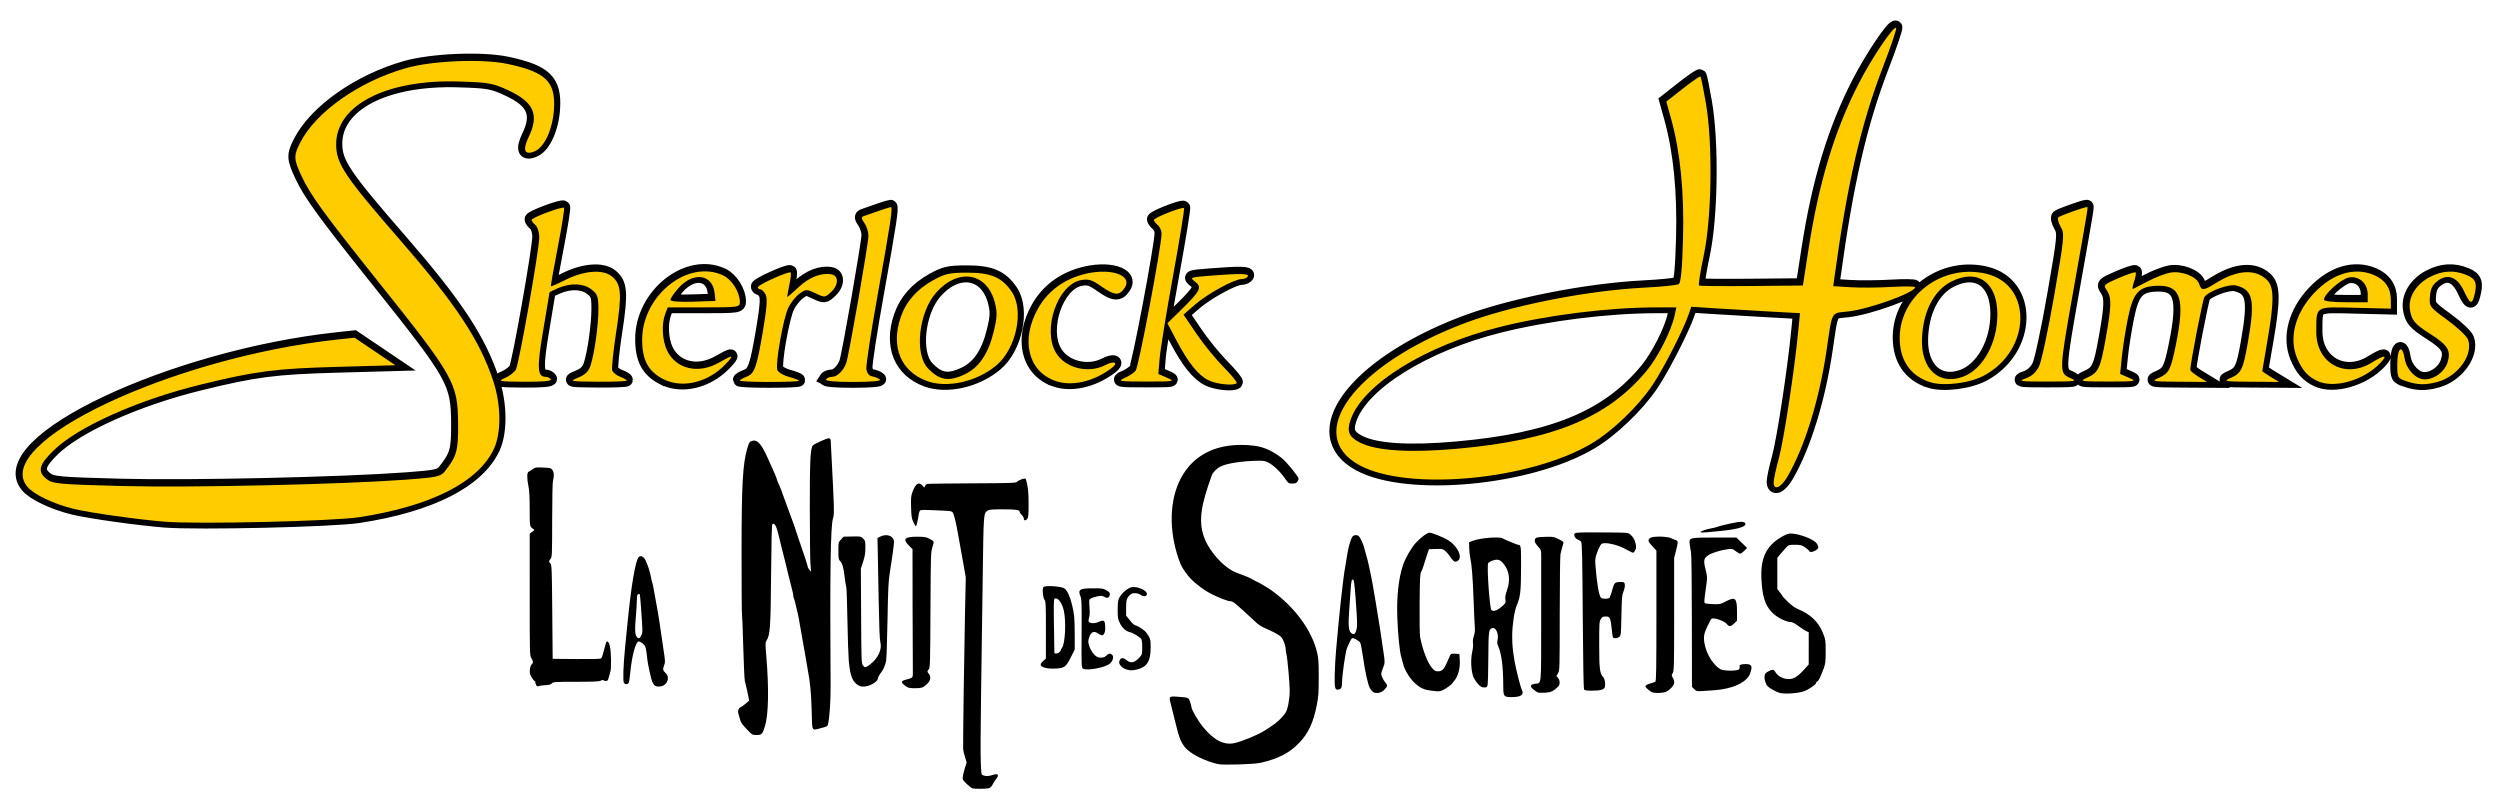
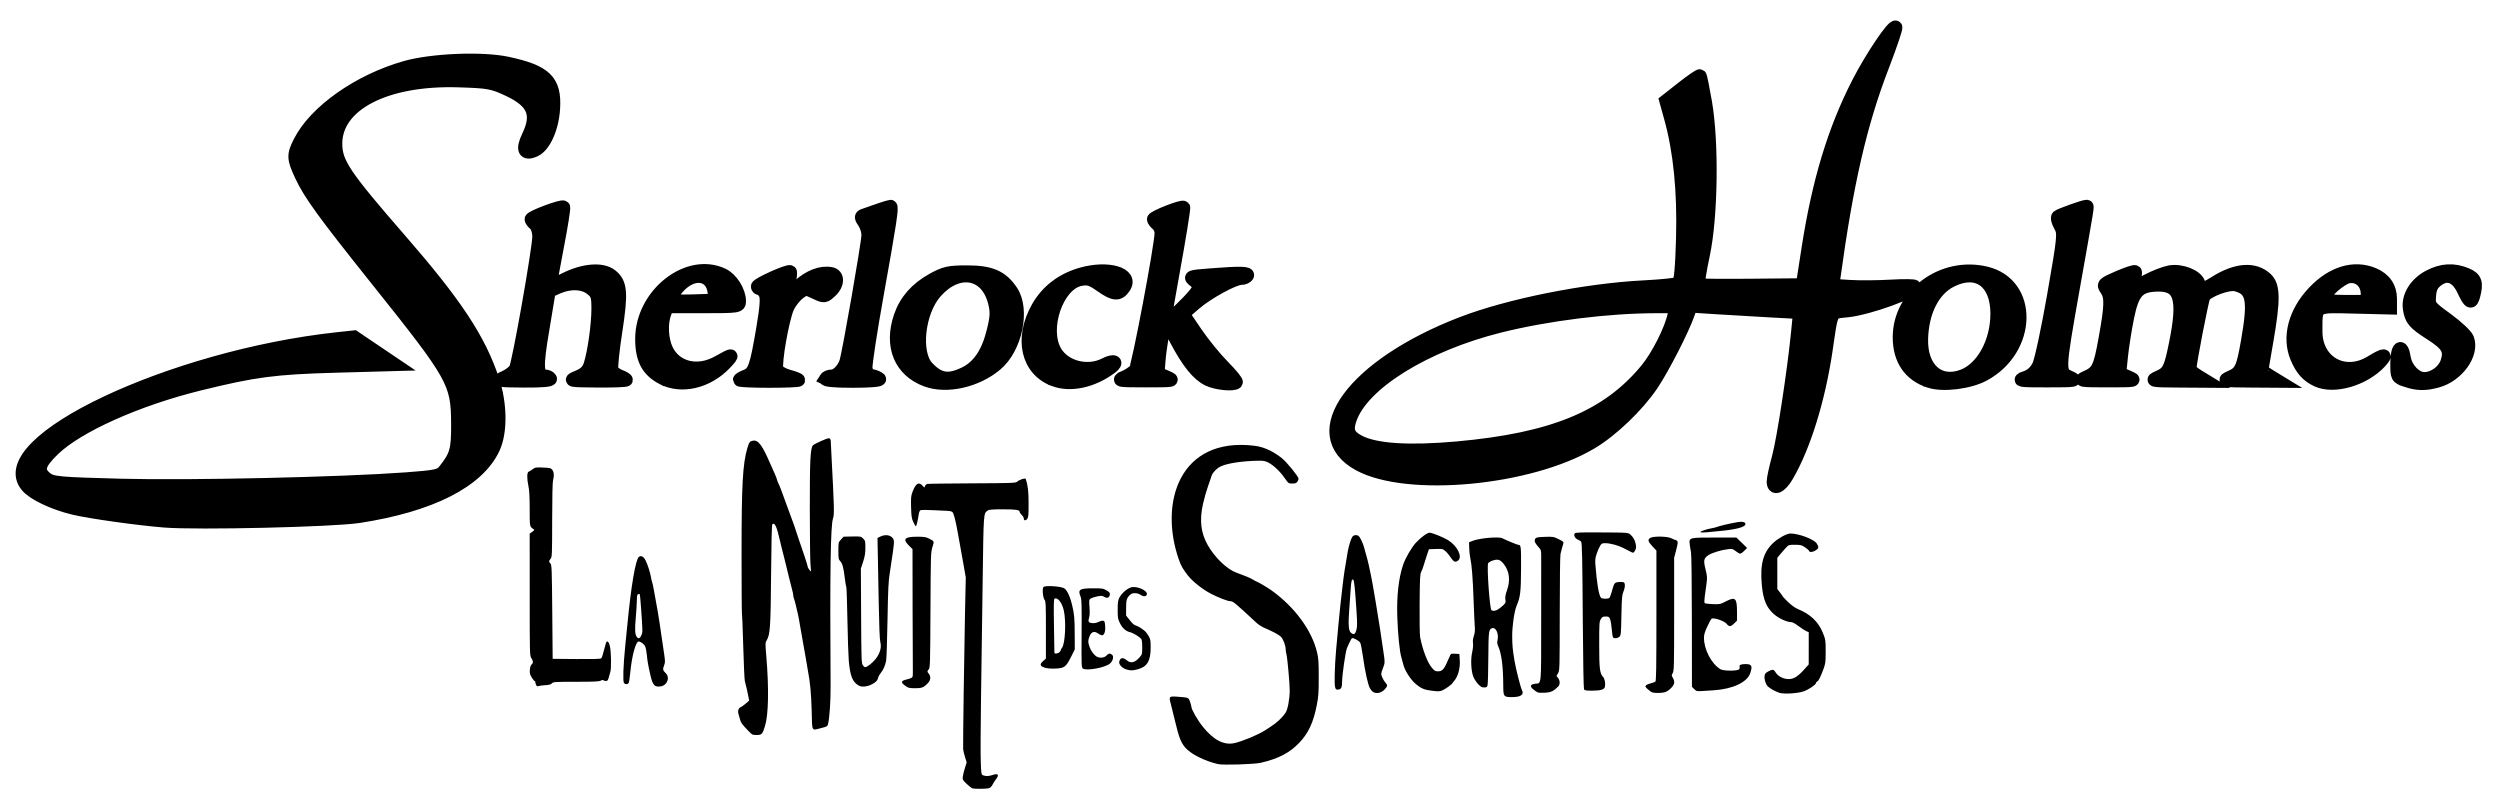
<svg xmlns="http://www.w3.org/2000/svg" xmlns:ns1="http://www.inkscape.org/namespaces/inkscape" xmlns:ns2="http://sodipodi.sourceforge.net/DTD/sodipodi-0.dtd" id="svg3719" version="1.1" ns1:version="0.47 r22583" width="1000" height="320" ns2:docname="Sherlock Holmes - La Nuit des Sacrifiés logo.svg">
  <defs id="defs3723">
    <ns1:perspective ns2:type="inkscape:persp3d" ns1:vp_x="0 : 0.5 : 1" ns1:vp_y="0 : 1000 : 0" ns1:vp_z="1 : 0.5 : 1" ns1:persp3d-origin="0.5 : 0.33333333 : 1" id="perspective3727" />
    <ns1:perspective id="perspective3739" ns1:persp3d-origin="0.5 : 0.33333333 : 1" ns1:vp_z="1 : 0.5 : 1" ns1:vp_y="0 : 1000 : 0" ns1:vp_x="0 : 0.5 : 1" ns2:type="inkscape:persp3d" />
  </defs>
  <ns2:namedview pagecolor="#ffffff" bordercolor="#666666" borderopacity="1" objecttolerance="10" gridtolerance="10" guidetolerance="10" ns1:pageopacity="0" ns1:pageshadow="2" ns1:window-width="640" ns1:window-height="481" id="namedview3721" showgrid="false" ns1:zoom="0.27" ns1:cx="127.51854" ns1:cy="199.28371" ns1:window-x="0" ns1:window-y="0" ns1:window-maximized="0" ns1:current-layer="svg3719" />
  <path ns2:nodetypes="csscccccssssssssssssssssssssssccsccccccssssssscccsssscccssscccsssssccscccsssccssscccsssccssccccsssssccssssccsssssssscccccsssscccssccsssccsssccssscccssscccssccccsssssssssssssssccssssssssssssssssssssssssccsssssssssssssssssscccsssssssssssccsssssscccsccssssssssccssssssssssssscccssssscccsssscccscc" id="path2905" d="M 65.869,208.402 C 55.032,207.536 35.756,204.824 29.351,203.264 21.269,201.296 13.387,197.537 10.772,194.403 -3.838,176.892 68.413,142.662 135.139,135.483 l 6.522,-0.702 8.171,5.512 8.171,5.512 -23.436,0.65 c -24.761,0.687 -32.672,1.722 -54.81,7.175 -24.911,6.136 -48.727,16.803 -58.375,26.149 -6.039,5.849 -6.706,8.569 -2.846,11.605 2.332,1.834 4.962,2.073 30.088,2.732 27.488,0.721 88.016,-0.64 113.932,-2.562 12.003,-0.89 13.551,-1.227 15.205,-3.311 4.747,-5.981 5.378,-8.212 5.312,-18.779 -0.103,-16.56 -1.383,-18.837 -32.36,-57.605 -21.254,-26.599 -26.771,-34.205 -30.281,-41.746 -3.154,-6.775 -3.201,-8.103 -0.484,-13.43 6.212,-12.177 23.538,-24.382 42.157,-29.698 10.578,-3.02 30.683,-3.856 40.807,-1.696 15.332,3.27 19.21,7.078 18.505,18.165 -0.497,7.811 -3.704,14.953 -7.49,16.677 -4.221,1.923 -5.233,-0.235 -2.631,-5.61 4.279,-8.839 2.137,-13.866 -7.915,-18.578 -6.331,-2.968 -7.898,-3.254 -19.915,-3.632 -29.077,-0.916 -49.26,9.447 -49.168,25.246 0.044,7.672 3.408,12.68 25.786,38.404 22.207,25.526 31.632,39.79 37.013,56.016 3.194,9.631 3.322,20.796 0.313,27.259 -6.204,13.326 -25.171,22.947 -53.931,27.358 -10.39,1.594 -64.51,2.853 -77.609,1.806 z M 709.294,192.621 c 0,-1.125 0.931,-5.439 2.069,-9.586 1.974,-7.197 6.246,-35.158 7.75,-50.728 l 0.708,-7.327 -12.207,-0.666 c -6.714,-0.366 -16.493,-0.943 -21.732,-1.283 l -9.526,-0.617 -1.148,3.295 c -2.175,6.238 -10.107,21.695 -14.415,28.09 -5.778,8.577 -16.072,18.429 -24.406,23.36 -24.706,14.616 -73.438,19.152 -92.763,8.634 -22.416,-12.2 -2.362,-39.717 41.157,-56.472 18.841,-7.254 49.405,-13.37 72.753,-14.557 6.892,-0.351 13.092,-0.984 13.778,-1.409 0.865,-0.535 1.395,-6.084 1.727,-18.106 0.515,-18.611 -1.085,-34.727 -4.763,-47.994 l -1.916,-6.911 6.638,-5.216 c 3.651,-2.869 6.815,-5.04 7.031,-4.823 0.216,0.216 1.187,4.999 2.158,10.629 2.79,16.186 2.371,45.863 -0.86,60.96 -1.37,6.4 -2.208,11.81 -1.862,12.024 0.346,0.214 9.829,0.301 21.075,0.194 l 20.446,-0.194 2.231,-14.401 c 4.161,-26.867 10.43,-47.573 20.105,-66.408 5.316,-10.35 14,-23.235 14.991,-22.244 0.29,0.29 -2.097,7.344 -5.304,15.676 -8.824,22.922 -14.232,46.401 -19.441,84.416 l -0.44,3.211 6.857,0.431 c 3.772,0.237 11.14,0.181 16.374,-0.125 5.234,-0.306 9.516,-0.25 9.515,0.124 -0.005,2.138 -18.194,8.721 -26.779,9.692 -7.037,0.796 -6.225,-0.687 -8.682,15.859 -2.921,19.668 -8.751,38.445 -15.569,50.147 -2.676,4.593 -5.547,5.797 -5.547,2.326 z M 582.769,179.199 c 38.447,-3.446 60.311,-12.486 75.853,-31.364 4.468,-5.428 9.745,-15.875 11.027,-21.831 l 0.719,-3.343 -7.647,0 c -19.395,0 -43.806,3.041 -62.979,7.845 -29.957,7.506 -54.812,22.975 -59.683,37.147 -1.576,4.583 -0.697,6.78 3.604,9.004 6.566,3.396 19.908,4.263 39.107,2.542 z M 264.99,151.277 c -5.935,-3.109 -8.309,-7.614 -8.295,-15.742 0.029,-17.721 18.435,-32.287 32.415,-25.653 3.506,1.664 6.664,6.696 6.664,10.62 0,2.09 -0.459,2.159 -14.427,2.159 l -14.427,0 -1.003,2.639 c -1.523,4.005 -1.203,10.517 0.715,14.557 3.554,7.489 12.532,9.612 20.76,4.908 5.841,-3.339 6.316,-3.228 2.659,0.621 -7.046,7.417 -17.472,9.868 -25.061,5.891 z m 20.692,-34.274 c -0.796,-7.69 -8.576,-8.757 -14.518,-1.99 -1.74,1.982 -3.165,4.069 -3.165,4.637 0,0.635 3.464,0.919 9.001,0.736 l 9.001,-0.297 -0.319,-3.086 z m 84.829,35.082 c -10.394,-3.878 -14.417,-13.703 -10.418,-25.442 2.149,-6.306 6.425,-11.189 12.978,-14.819 4.819,-2.669 6.539,-3.051 13.738,-3.051 9.445,0 13.861,1.908 17.741,7.665 4.998,7.417 1.809,22.712 -6.129,29.391 -7.838,6.596 -19.808,9.278 -27.911,6.255 z m 15.345,-2.716 c 5.605,-2.713 9.246,-8.09 11.406,-16.842 1.45,-5.875 1.533,-7.821 0.505,-11.794 -3.13,-12.095 -14.665,-13.994 -23.548,-3.876 -6.872,7.827 -8.681,24.272 -3.306,30.057 4.615,4.966 8.454,5.598 14.944,2.456 z m 35.928,2.645 c -10.872,-3.953 -13.76,-16.635 -6.632,-29.116 3.697,-6.474 9.623,-11.019 17.26,-13.239 10.85,-3.154 20.83,-0.137 17.278,5.223 -2.114,3.189 -4.076,3.076 -9.188,-0.527 -3.9,-2.749 -5.227,-3.163 -8.294,-2.588 -9.375,1.759 -15.572,19.884 -9.951,29.103 3.738,6.131 12.908,8.39 19.733,4.86 3.662,-1.894 5.418,-0.974 2.423,1.269 -7.301,5.467 -16.052,7.407 -22.629,5.016 z m 61.437,-0.201 c -4.124,-2.033 -8.057,-6.927 -12.814,-15.945 l -3.614,-6.851 5.602,-5.493 c 7.629,-7.48 8.353,-8.961 5.452,-11.149 -2.233,-1.684 -2.048,-1.755 6.307,-2.405 12.076,-0.94 15.524,-0.859 14.779,0.346 -0.35,0.566 -1.46,1.029 -2.468,1.029 -2.939,0 -13.591,5.839 -18.608,10.2 l -4.617,4.014 5.113,7.551 c 2.812,4.153 7.726,10.193 10.92,13.422 3.194,3.229 5.555,6.122 5.248,6.429 -1.153,1.153 -8.054,0.452 -11.299,-1.148 z m 288.606,0.752 c -7.903,-2.557 -12.136,-8.744 -12.119,-17.716 0.031,-17.007 17.323,-29.793 34.667,-25.632 18.519,4.443 18.001,30.408 -0.811,40.647 -5.791,3.152 -16.306,4.459 -21.737,2.701 z M 785.09,150.372 c 7.925,-2.988 13.7,-13.497 13.693,-24.92 -0.008,-12.846 -7.938,-18.471 -18.466,-13.1 -7.02,3.581 -11.406,12.266 -11.701,23.168 -0.322,11.926 6.92,18.455 16.474,14.852 z m 141.764,1.769 c -3.892,-1.797 -6.181,-4.359 -8.19,-9.169 -3.375,-8.077 -0.771,-18.03 6.817,-26.052 7.419,-7.845 16.123,-10.476 23.902,-7.226 4.415,1.845 6.787,5.288 6.788,9.853 l 6.7e-4,3.629 -14.257,-0.353 c -16.301,-0.403 -15.533,-0.882 -15.561,9.716 -0.033,12.424 11.476,18.811 22.102,12.266 5.343,-3.291 6.639,-3.265 3.522,0.071 -6.474,6.93 -18.389,10.376 -25.124,7.266 l 0,-4e-5 z m 20.059,-34.623 c 0,-4.476 -3.457,-7.582 -7.565,-6.796 -3.113,0.595 -9.922,6.661 -9.922,8.838 0,0.624 3.516,1.044 8.744,1.044 l 8.744,0 0,-3.086 z m 15.43,34.659 c -3.52,-1.201 -3.6,-1.351 -3.6,-6.8 0,-6.643 2.002,-8.176 2.948,-2.257 0.701,4.381 4.52,8.344 8.042,8.344 3.778,0 7.843,-2.974 9.046,-6.618 1.569,-4.755 0.291,-6.979 -6.517,-11.334 -6.643,-4.25 -7.823,-5.639 -8.482,-9.987 -0.737,-4.868 2.407,-10.055 7.833,-12.924 5.103,-2.699 9.862,-2.969 14.936,-0.85 3.681,1.538 4.306,3.365 2.919,8.539 -0.888,3.315 -1.707,2.895 -4.007,-2.057 -2.65,-5.706 -6.459,-7.23 -10.519,-4.211 -2.125,1.581 -2.904,3.131 -3.137,6.25 -0.304,4.065 -0.164,4.254 6.985,9.454 4.012,2.918 7.713,6.405 8.224,7.749 2.269,5.968 -3.936,14.706 -12.041,16.957 -4.904,1.362 -8.08,1.298 -12.629,-0.253 z m -760.479,-1.297 c 1.814,-0.794 3.758,-2.301 4.318,-3.348 1.285,-2.401 9.356,-48.031 9.356,-52.896 0,-1.986 -0.694,-4.188 -1.543,-4.892 -0.849,-0.704 -1.543,-1.625 -1.543,-2.045 0,-0.925 12.315,-5.527 12.988,-4.854 0.261,0.261 -0.862,7.359 -2.494,15.773 -1.633,8.415 -2.874,15.428 -2.759,15.585 0.115,0.157 2.704,-0.969 5.752,-2.504 7.455,-3.752 14.917,-4.363 18.523,-1.515 3.915,3.091 4.228,6.905 1.839,22.393 -1.176,7.62 -1.878,14.531 -1.561,15.357 0.317,0.826 1.745,1.946 3.174,2.49 1.429,0.543 2.598,1.231 2.598,1.528 0,0.297 -5.208,0.495 -11.572,0.44 -11.394,-0.098 -11.514,-0.124 -7.753,-1.668 2.727,-1.12 4.114,-2.488 4.851,-4.786 1.599,-4.988 3.144,-15.98 3.152,-22.431 0.007,-5.089 -0.341,-6.114 -2.703,-7.972 -3.183,-2.504 -8.226,-2.748 -13.267,-0.641 -1.962,0.82 -3.572,1.63 -3.577,1.8 -0.005,0.17 -1.145,6.97 -2.532,15.11 -2.562,15.034 -2.374,18.631 0.974,18.631 0.795,0 1.732,0.463 2.082,1.029 0.41,0.663 -3.312,0.999 -10.483,0.945 -10.461,-0.079 -10.924,-0.169 -7.82,-1.528 z m 93.909,1.072 c 0,-0.297 1.166,-0.983 2.59,-1.525 3.307,-1.257 4.1,-3.459 6.672,-18.531 1.559,-9.136 1.823,-12.887 1.016,-14.396 -0.601,-1.122 -1.539,-2.041 -2.085,-2.041 -0.546,0 -0.992,-0.387 -0.992,-0.86 0,-0.978 12.456,-6.571 13.131,-5.897 0.242,0.242 -0.012,2.555 -0.563,5.141 -0.552,2.586 -0.904,4.702 -0.784,4.702 0.12,0 2.215,-1.843 4.656,-4.096 4.266,-3.939 9.012,-5.756 13.032,-4.989 2.884,0.55 2.848,4.208 -0.068,6.947 -2.531,2.378 -2.628,2.387 -6.34,0.626 -3.629,-1.722 -3.87,-1.714 -6.473,0.209 -1.487,1.099 -3.462,3.578 -4.388,5.508 -2.056,4.284 -5.295,22.636 -4.405,24.956 0.354,0.922 2.447,2.162 4.652,2.756 2.205,0.594 4.009,1.293 4.009,1.554 0,0.261 -5.323,0.475 -11.83,0.475 -6.506,0 -11.83,-0.243 -11.83,-0.54 l 5e-5,0 z m 34.46,-0.489 c 0.35,-0.566 1.462,-1.029 2.473,-1.029 1.996,0 4.533,-2.488 5.604,-5.495 1.067,-2.998 8.896,-47.795 8.896,-50.906 0,-1.542 -0.723,-3.835 -1.607,-5.097 -1.279,-1.827 -1.332,-2.394 -0.257,-2.783 4.781,-1.734 10.431,-3.61 10.871,-3.61 0.81,0 -0.206,6.7 -5.36,35.364 -2.633,14.641 -4.646,27.83 -4.474,29.308 0.202,1.738 1.04,2.817 2.37,3.054 1.132,0.201 2.497,0.784 3.035,1.295 0.584,0.556 -3.678,0.929 -10.604,0.929 -7.459,0 -11.355,-0.366 -10.946,-1.029 z m 119.395,-0.525 c 1.736,-0.762 3.744,-2.094 4.462,-2.96 1.191,-1.435 10.313,-49.648 10.362,-54.766 0.011,-1.204 -0.673,-2.765 -1.522,-3.469 -0.849,-0.704 -1.543,-1.623 -1.543,-2.041 0,-0.904 11.413,-5.405 12.061,-4.757 0.246,0.246 -1.727,12.407 -4.385,27.024 -2.658,14.617 -5.071,29.444 -5.362,32.947 l -0.529,6.371 3.479,1.518 c 3.328,1.451 2.963,1.518 -8.35,1.518 -10.795,0 -11.554,-0.121 -8.673,-1.386 z m 360.474,0.129 c 2.423,-0.854 4.169,-2.426 5.34,-4.808 0.957,-1.947 3.675,-14.649 6.04,-28.227 4.116,-23.626 4.227,-24.816 2.588,-27.678 -0.942,-1.644 -1.346,-3.319 -0.897,-3.721 0.74,-0.663 10.31,-4.09 11.421,-4.09 0.534,0 0.798,-1.629 -5.384,33.214 -5.772,32.533 -5.796,33.166 -1.363,35.104 3.129,1.368 2.553,1.462 -9.001,1.468 -11.042,0.005 -11.964,-0.128 -8.744,-1.263 z m 24.244,-0.129 c 4.822,-2.117 5.561,-3.604 7.709,-15.52 2.39,-13.253 2.475,-16.754 0.477,-19.607 -1.454,-2.077 -1.262,-2.273 4.769,-4.889 3.456,-1.499 6.506,-2.504 6.778,-2.232 0.271,0.271 -0.011,1.94 -0.628,3.708 -0.616,1.768 -0.786,3.062 -0.376,2.875 0.41,-0.187 3.085,-1.572 5.945,-3.079 2.86,-1.506 6.836,-3.046 8.834,-3.421 4.54,-0.852 10.704,1.547 11.652,4.534 0.869,2.738 1.767,2.702 6.479,-0.263 8.554,-5.381 15.811,-5.914 20.503,-1.506 3.027,2.844 3.096,8.348 0.307,24.493 -1.124,6.506 -2.047,11.952 -2.05,12.102 -0.004,0.15 1.498,1.19 3.336,2.311 l 3.343,2.038 -11.315,-0.08 c -10.628,-0.075 -11.115,-0.168 -8.016,-1.524 4.273,-1.87 4.984,-3.35 6.915,-14.393 2.93,-16.75 2.065,-20.885 -4.722,-22.578 -2.941,-0.734 -11.268,2.333 -12.722,4.685 -0.675,1.092 -5.605,26.546 -5.623,29.027 -0.003,0.433 1.499,1.704 3.338,2.825 l 3.343,2.038 -11.315,-0.08 c -10.628,-0.075 -11.115,-0.168 -8.016,-1.524 4.14,-1.812 4.829,-3.143 6.89,-13.304 3.69,-18.195 1.992,-23.756 -7.19,-23.559 -7.585,0.163 -9.876,2.626 -11.958,12.858 -0.968,4.754 -2.073,11.741 -2.457,15.526 l -0.697,6.883 3.485,1.52 c 3.336,1.455 2.978,1.52 -8.344,1.52 -10.795,0 -11.554,-0.121 -8.673,-1.386 l 0,-6e-5 z" style="fill:#000000;stroke:#000000;stroke-width:5.246;stroke-miterlimit:4;stroke-opacity:1;stroke-dasharray:none" />
-   <path style="fill:#ffcc00;display:inline" d="M 66.039,208.693 C 55.202,207.827 35.926,205.115 29.521,203.556 21.439,201.587 13.556,197.828 10.942,194.695 -3.668,177.183 68.583,142.954 135.309,135.775 l 6.522,-0.702 8.171,5.512 8.171,5.512 -23.436,0.65 c -24.761,0.687 -32.672,1.722 -54.81,7.175 -24.911,6.136 -48.727,16.803 -58.375,26.149 -6.039,5.849 -6.706,8.569 -2.846,11.605 2.332,1.834 4.962,2.073 30.088,2.732 27.488,0.721 88.016,-0.64 113.932,-2.562 12.003,-0.89 13.551,-1.227 15.205,-3.311 4.747,-5.981 5.378,-8.212 5.312,-18.779 -0.103,-16.56 -1.383,-18.837 -32.36,-57.605 -21.254,-26.599 -26.771,-34.205 -30.281,-41.746 -3.154,-6.775 -3.201,-8.103 -0.484,-13.43 6.212,-12.177 23.538,-24.382 42.157,-29.698 10.578,-3.02 30.683,-3.856 40.807,-1.696 15.332,3.27 19.21,7.078 18.505,18.165 -0.497,7.811 -3.704,14.953 -7.49,16.677 -4.221,1.923 -5.233,-0.235 -2.631,-5.61 4.279,-8.839 2.137,-13.866 -7.915,-18.578 -6.331,-2.968 -7.898,-3.254 -19.915,-3.632 -29.077,-0.916 -49.26,9.447 -49.168,25.246 0.044,7.672 3.408,12.68 25.786,38.404 22.207,25.526 31.632,39.79 37.013,56.016 3.194,9.631 3.322,20.796 0.313,27.259 -6.204,13.326 -25.171,22.947 -53.931,27.358 -10.39,1.594 -64.51,2.853 -77.609,1.806 z M 709.463,192.913 c 0,-1.125 0.931,-5.439 2.069,-9.586 1.974,-7.197 6.246,-35.158 7.75,-50.728 l 0.708,-7.327 -12.207,-0.666 c -6.714,-0.366 -16.493,-0.943 -21.732,-1.283 l -9.526,-0.617 -1.148,3.295 c -2.175,6.238 -10.107,21.695 -14.415,28.09 -5.778,8.577 -16.072,18.429 -24.406,23.36 -24.706,14.616 -73.438,19.152 -92.763,8.634 -22.416,-12.2 -2.362,-39.717 41.157,-56.472 18.841,-7.254 49.405,-13.37 72.753,-14.557 6.892,-0.351 13.092,-0.984 13.778,-1.409 0.865,-0.535 1.395,-6.084 1.727,-18.106 0.515,-18.611 -1.085,-34.727 -4.763,-47.994 l -1.916,-6.911 6.638,-5.216 c 3.651,-2.869 6.815,-5.04 7.031,-4.823 0.216,0.216 1.187,4.999 2.158,10.629 2.79,16.186 2.371,45.863 -0.86,60.96 -1.37,6.4 -2.208,11.81 -1.862,12.024 0.346,0.214 9.829,0.301 21.075,0.194 l 20.446,-0.194 2.231,-14.401 c 4.161,-26.867 10.43,-47.573 20.105,-66.408 5.316,-10.35 14,-23.235 14.991,-22.244 0.29,0.29 -2.097,7.344 -5.304,15.676 -8.824,22.922 -14.232,46.401 -19.441,84.416 l -0.44,3.211 6.857,0.431 c 3.772,0.237 11.14,0.181 16.374,-0.125 5.234,-0.306 9.516,-0.25 9.515,0.124 -0.005,2.138 -18.194,8.721 -26.779,9.692 -7.037,0.796 -6.225,-0.687 -8.682,15.859 -2.921,19.668 -8.751,38.445 -15.569,50.147 -2.676,4.593 -5.547,5.797 -5.547,2.326 z M 582.939,179.49 c 38.447,-3.446 60.311,-12.486 75.853,-31.364 4.468,-5.428 9.745,-15.875 11.027,-21.831 l 0.719,-3.343 -7.647,0 c -19.395,0 -43.806,3.041 -62.979,7.845 -29.957,7.506 -54.812,22.975 -59.683,37.147 -1.576,4.583 -0.697,6.78 3.604,9.004 6.566,3.396 19.908,4.263 39.107,2.542 z M 265.16,151.569 c -5.935,-3.109 -8.309,-7.614 -8.295,-15.742 0.029,-17.721 18.435,-32.287 32.415,-25.653 3.506,1.664 6.664,6.696 6.664,10.62 0,2.09 -0.459,2.159 -14.427,2.159 l -14.427,0 -1.003,2.639 c -1.523,4.005 -1.203,10.517 0.715,14.557 3.554,7.489 12.532,9.612 20.76,4.908 5.841,-3.339 6.316,-3.228 2.659,0.621 -7.046,7.417 -17.472,9.868 -25.061,5.891 z m 20.692,-34.274 c -0.796,-7.69 -8.576,-8.757 -14.518,-1.99 -1.74,1.982 -3.165,4.069 -3.165,4.637 0,0.635 3.464,0.919 9.001,0.736 l 9.001,-0.297 -0.319,-3.086 z m 84.829,35.082 c -10.394,-3.878 -14.417,-13.703 -10.418,-25.442 2.149,-6.306 6.425,-11.189 12.978,-14.819 4.819,-2.669 6.539,-3.051 13.738,-3.051 9.445,0 13.861,1.908 17.741,7.665 4.998,7.417 1.809,22.712 -6.129,29.391 -7.838,6.596 -19.808,9.278 -27.911,6.255 z m 15.345,-2.716 c 5.605,-2.713 9.246,-8.09 11.406,-16.842 1.45,-5.875 1.533,-7.821 0.505,-11.794 -3.13,-12.095 -14.665,-13.994 -23.548,-3.876 -6.872,7.827 -8.681,24.272 -3.306,30.057 4.615,4.966 8.454,5.598 14.944,2.456 z m 35.928,2.645 c -10.872,-3.953 -13.76,-16.635 -6.632,-29.116 3.697,-6.474 9.623,-11.019 17.26,-13.239 10.85,-3.154 20.83,-0.137 17.278,5.223 -2.114,3.189 -4.076,3.076 -9.188,-0.527 -3.9,-2.749 -5.227,-3.163 -8.294,-2.588 -9.375,1.759 -15.572,19.884 -9.951,29.103 3.738,6.131 12.908,8.39 19.733,4.86 3.662,-1.894 5.418,-0.974 2.423,1.269 -7.301,5.467 -16.052,7.407 -22.629,5.016 z m 61.437,-0.201 c -4.124,-2.033 -8.057,-6.927 -12.814,-15.945 l -3.614,-6.851 5.602,-5.493 c 7.629,-7.48 8.353,-8.961 5.452,-11.149 -2.233,-1.684 -2.048,-1.755 6.307,-2.405 12.076,-0.94 15.524,-0.859 14.779,0.346 -0.35,0.566 -1.46,1.029 -2.468,1.029 -2.939,0 -13.591,5.839 -18.608,10.2 l -4.617,4.014 5.113,7.551 c 2.812,4.153 7.726,10.193 10.92,13.422 3.194,3.229 5.555,6.122 5.248,6.429 -1.153,1.153 -8.054,0.452 -11.299,-1.148 z m 288.606,0.752 c -7.903,-2.557 -12.136,-8.744 -12.119,-17.716 0.031,-17.007 17.323,-29.793 34.667,-25.632 18.519,4.443 18.001,30.408 -0.811,40.647 -5.791,3.152 -16.306,4.459 -21.737,2.701 z m 13.263,-2.194 c 7.925,-2.988 13.7,-13.497 13.693,-24.92 -0.008,-12.846 -7.938,-18.471 -18.466,-13.1 -7.02,3.581 -11.406,12.266 -11.701,23.168 -0.322,11.926 6.92,18.455 16.474,14.852 z m 141.764,1.769 c -3.892,-1.797 -6.181,-4.359 -8.19,-9.169 -3.375,-8.077 -0.771,-18.03 6.817,-26.052 7.419,-7.845 16.123,-10.476 23.902,-7.226 4.415,1.845 6.787,5.288 6.788,9.853 l 6.7e-4,3.629 -14.257,-0.353 c -16.301,-0.403 -15.533,-0.882 -15.561,9.715 -0.033,12.424 11.476,18.811 22.102,12.266 5.343,-3.291 6.639,-3.265 3.522,0.071 -6.474,6.93 -18.389,10.376 -25.124,7.266 l 0,-3e-5 z m 20.059,-34.623 c 0,-4.476 -3.457,-7.582 -7.565,-6.796 -3.113,0.595 -9.922,6.661 -9.922,8.838 0,0.624 3.516,1.044 8.744,1.044 l 8.744,0 0,-3.086 z m 15.43,34.659 c -3.52,-1.201 -3.6,-1.351 -3.6,-6.8 0,-6.643 2.002,-8.176 2.948,-2.257 0.701,4.381 4.52,8.343 8.042,8.343 3.778,0 7.843,-2.974 9.046,-6.618 1.569,-4.755 0.291,-6.979 -6.517,-11.334 -6.643,-4.25 -7.823,-5.639 -8.482,-9.987 -0.737,-4.868 2.407,-10.055 7.833,-12.924 5.103,-2.699 9.862,-2.969 14.936,-0.85 3.681,1.538 4.306,3.365 2.919,8.539 -0.888,3.315 -1.707,2.895 -4.007,-2.057 -2.65,-5.706 -6.459,-7.23 -10.519,-4.211 -2.125,1.581 -2.904,3.131 -3.137,6.25 -0.304,4.065 -0.164,4.254 6.985,9.454 4.012,2.918 7.713,6.405 8.224,7.749 2.269,5.968 -3.936,14.706 -12.041,16.957 -4.904,1.362 -8.08,1.298 -12.629,-0.253 z m -760.479,-1.297 c 1.814,-0.794 3.758,-2.301 4.318,-3.348 1.285,-2.401 9.356,-48.031 9.356,-52.896 0,-1.986 -0.694,-4.188 -1.543,-4.892 -0.849,-0.704 -1.543,-1.625 -1.543,-2.045 0,-0.925 12.315,-5.527 12.988,-4.854 0.261,0.261 -0.862,7.359 -2.494,15.773 -1.633,8.415 -2.874,15.428 -2.759,15.585 0.115,0.157 2.704,-0.969 5.752,-2.504 7.455,-3.752 14.917,-4.363 18.523,-1.515 3.915,3.091 4.228,6.905 1.839,22.393 -1.176,7.62 -1.878,14.531 -1.561,15.357 0.317,0.826 1.745,1.946 3.174,2.49 1.429,0.543 2.598,1.231 2.598,1.528 0,0.297 -5.208,0.495 -11.572,0.44 -11.394,-0.098 -11.514,-0.124 -7.753,-1.668 2.727,-1.12 4.114,-2.488 4.851,-4.786 1.599,-4.988 3.144,-15.98 3.152,-22.431 0.007,-5.089 -0.341,-6.114 -2.703,-7.972 -3.183,-2.504 -8.226,-2.748 -13.267,-0.641 -1.962,0.82 -3.572,1.63 -3.577,1.8 -0.005,0.17 -1.145,6.97 -2.532,15.11 -2.562,15.034 -2.374,18.631 0.974,18.631 0.795,0 1.732,0.463 2.082,1.029 0.41,0.663 -3.312,0.999 -10.483,0.945 -10.461,-0.079 -10.924,-0.169 -7.82,-1.528 z m 93.909,1.072 c 0,-0.297 1.166,-0.983 2.59,-1.525 3.307,-1.257 4.1,-3.459 6.672,-18.531 1.559,-9.136 1.823,-12.887 1.016,-14.396 -0.601,-1.122 -1.539,-2.041 -2.085,-2.041 -0.546,0 -0.992,-0.387 -0.992,-0.86 0,-0.978 12.456,-6.571 13.131,-5.897 0.242,0.242 -0.012,2.555 -0.563,5.141 -0.552,2.586 -0.904,4.702 -0.784,4.702 0.12,0 2.215,-1.843 4.656,-4.096 4.266,-3.939 9.012,-5.756 13.032,-4.989 2.884,0.55 2.848,4.208 -0.068,6.947 -2.531,2.378 -2.628,2.387 -6.34,0.626 -3.629,-1.722 -3.87,-1.714 -6.473,0.209 -1.487,1.099 -3.462,3.578 -4.388,5.508 -2.056,4.284 -5.295,22.636 -4.405,24.956 0.354,0.922 2.447,2.162 4.652,2.756 2.205,0.594 4.009,1.293 4.009,1.554 0,0.261 -5.323,0.475 -11.83,0.475 -6.506,0 -11.83,-0.243 -11.83,-0.54 l 5e-5,0 z m 34.46,-0.489 c 0.35,-0.566 1.462,-1.029 2.473,-1.029 1.996,0 4.533,-2.488 5.604,-5.495 1.067,-2.998 8.896,-47.795 8.896,-50.906 0,-1.542 -0.723,-3.835 -1.607,-5.097 -1.279,-1.827 -1.332,-2.394 -0.257,-2.783 4.781,-1.734 10.431,-3.61 10.871,-3.61 0.81,0 -0.206,6.7 -5.36,35.364 -2.633,14.641 -4.646,27.83 -4.474,29.308 0.202,1.738 1.04,2.817 2.37,3.054 1.132,0.201 2.497,0.784 3.035,1.295 0.584,0.556 -3.678,0.929 -10.604,0.929 -7.459,0 -11.355,-0.366 -10.946,-1.029 z m 119.395,-0.525 c 1.736,-0.762 3.744,-2.094 4.462,-2.96 1.191,-1.435 10.313,-49.648 10.362,-54.766 0.011,-1.204 -0.673,-2.765 -1.522,-3.469 -0.849,-0.704 -1.543,-1.623 -1.543,-2.041 0,-0.904 11.413,-5.405 12.061,-4.757 0.246,0.246 -1.727,12.407 -4.385,27.024 -2.658,14.617 -5.071,29.444 -5.362,32.947 l -0.529,6.371 3.479,1.518 c 3.328,1.451 2.963,1.518 -8.35,1.518 -10.795,0 -11.554,-0.121 -8.673,-1.386 z m 360.474,0.129 c 2.423,-0.854 4.169,-2.426 5.34,-4.808 0.957,-1.947 3.675,-14.649 6.04,-28.227 4.116,-23.626 4.227,-24.816 2.588,-27.678 -0.942,-1.644 -1.346,-3.319 -0.897,-3.721 0.74,-0.663 10.31,-4.09 11.421,-4.09 0.534,0 0.798,-1.629 -5.384,33.214 -5.772,32.533 -5.796,33.166 -1.363,35.104 3.129,1.368 2.553,1.462 -9.001,1.468 -11.042,0.005 -11.964,-0.128 -8.744,-1.263 z m 24.244,-0.129 c 4.822,-2.117 5.561,-3.604 7.709,-15.52 2.39,-13.253 2.475,-16.754 0.477,-19.607 -1.454,-2.077 -1.262,-2.273 4.769,-4.889 3.456,-1.499 6.506,-2.504 6.778,-2.232 0.271,0.271 -0.011,1.94 -0.628,3.708 -0.616,1.768 -0.786,3.062 -0.376,2.875 0.41,-0.187 3.085,-1.572 5.945,-3.079 2.86,-1.506 6.836,-3.046 8.834,-3.421 4.54,-0.852 10.704,1.547 11.652,4.534 0.869,2.738 1.767,2.702 6.479,-0.263 8.554,-5.381 15.811,-5.914 20.503,-1.506 3.027,2.843 3.096,8.348 0.307,24.493 -1.124,6.506 -2.047,11.952 -2.05,12.102 -0.004,0.15 1.498,1.19 3.336,2.311 l 3.343,2.038 -11.315,-0.08 c -10.628,-0.075 -11.115,-0.168 -8.016,-1.524 4.273,-1.87 4.984,-3.35 6.915,-14.393 2.93,-16.75 2.065,-20.885 -4.722,-22.578 -2.941,-0.734 -11.268,2.333 -12.722,4.685 -0.675,1.092 -5.605,26.546 -5.623,29.027 -0.003,0.433 1.499,1.704 3.338,2.825 l 3.343,2.038 -11.315,-0.08 c -10.628,-0.075 -11.115,-0.168 -8.016,-1.524 4.14,-1.812 4.829,-3.143 6.89,-13.304 3.69,-18.195 1.992,-23.756 -7.19,-23.559 -7.585,0.163 -9.876,2.626 -11.958,12.858 -0.968,4.754 -2.073,11.741 -2.457,15.526 l -0.697,6.883 3.485,1.52 c 3.336,1.455 2.978,1.52 -8.344,1.52 -10.795,0 -11.554,-0.121 -8.673,-1.386 l 0,-6e-5 z" id="path2818" ns2:nodetypes="csscccccssssssssssssssssssssssccsccccccssssssscccsssscccssscccsssssccscccsssccssscccsssccssccccsssssccssssccsssssssscccccsssscccssccsssccsssccssscccssscccssccccsssssssssssssssccssssssssssssssssssssssssccsssssssssssssssssscccsssssssssssccsssssscccsccssssssssccssssssssssssscccssssscccsssscccscc" />
-   <path style="fill:#000000;display:inline" d="m 389.031,315.367 c -0.355,-0.084 -1.418,-0.901 -2.363,-1.816 -1.628,-1.576 -1.709,-1.731 -1.544,-2.953 0.096,-0.709 0.483,-2.266 0.86,-3.46 l 0.686,-2.171 -0.681,-2.202 c -0.375,-1.211 -0.704,-2.628 -0.731,-3.148 -0.096,-1.834 0.412,-39.166 0.732,-53.817 l 0.324,-14.829 -0.996,-5.642 c -0.548,-3.103 -1.121,-6.294 -1.273,-7.092 -0.152,-0.798 -0.505,-2.756 -0.785,-4.352 -0.99,-5.653 -1.769,-8.687 -2.338,-9.103 -0.307,-0.224 -1.074,-0.417 -1.705,-0.428 -0.631,-0.011 -3.251,-0.137 -5.822,-0.279 -2.571,-0.142 -4.908,-0.139 -5.193,0.008 -0.297,0.152 -0.6,0.857 -0.71,1.649 -0.327,2.363 -0.91,4.768 -1.156,4.768 -0.129,0 -0.586,-0.762 -1.014,-1.692 -0.672,-1.461 -0.794,-2.276 -0.891,-5.959 -0.098,-3.717 -0.026,-4.499 0.563,-6.072 1.282,-3.427 2.545,-4.209 4.022,-2.492 0.746,0.868 0.749,0.868 0.973,0.162 0.124,-0.389 0.541,-0.781 0.929,-0.87 0.387,-0.089 8.486,-0.198 17.998,-0.243 15.85,-0.074 17.346,-0.127 17.908,-0.636 0.934,-0.846 3.318,-1.618 3.478,-1.127 0.868,2.653 1.133,4.967 1.133,9.894 0,4.779 -0.07,5.505 -0.593,6.15 -0.64,0.79 -1.342,0.632 -1.342,-0.301 0,-0.313 -0.363,-0.91 -0.806,-1.327 -0.443,-0.416 -0.806,-0.944 -0.806,-1.173 0,-0.866 -1.343,-1.083 -6.677,-1.083 -4.399,0 -5.566,0.096 -6.148,0.503 -1.674,1.172 -1.623,0.469 -1.995,28.059 -0.191,14.167 -0.487,35.188 -0.658,46.713 -0.171,11.525 -0.218,23.179 -0.103,25.898 0.204,4.842 0.224,4.949 0.985,5.239 1.083,0.412 2.291,0.361 3.782,-0.158 2.128,-0.741 2.708,-0.07 1.389,1.606 -0.397,0.504 -1.034,1.503 -1.417,2.22 -0.486,0.91 -0.973,1.364 -1.616,1.506 -1.077,0.238 -5.465,0.274 -6.401,0.052 l 0,0 z m 98.164,-9.732 c -5.428,-1.249 -11.031,-4.1 -13.196,-6.713 -1.641,-1.98 -2.462,-4.114 -3.882,-10.085 -0.738,-3.103 -1.569,-6.465 -1.847,-7.471 -0.765,-2.768 -0.613,-2.928 2.562,-2.692 4.667,0.347 4.563,0.307 5.179,2.026 0.301,0.841 0.547,1.749 0.546,2.018 -0.003,1.064 2.566,5.511 4.689,8.114 4.221,5.177 8.285,7.286 12.396,6.433 3.106,-0.645 9.515,-3.298 12.291,-5.087 0.776,-0.5 1.644,-1.058 1.929,-1.238 2.852,-1.811 4.865,-3.668 6.388,-5.895 0.834,-1.218 1.634,-5.544 1.636,-8.845 0.002,-2.846 -0.915,-13.005 -1.303,-14.442 -0.167,-0.621 -0.305,-1.501 -0.306,-1.956 -0.003,-1.585 -1.023,-4.283 -1.943,-5.143 -0.879,-0.821 -3.093,-2 -6.694,-3.565 -0.938,-0.407 -2.262,-1.257 -2.943,-1.889 -8.952,-8.299 -9.469,-8.724 -10.628,-8.725 -0.957,-0.002 -4.737,-1.462 -7.613,-2.942 -3.419,-1.759 -7.499,-4.996 -9.358,-7.424 -1.9,-2.482 -2.629,-3.6 -3.6,-6.396 -7.937,-22.86 0.427,-49.065 30.297,-45.417 4.532,0.553 8.216,2.819 10.958,4.97 1.905,1.495 6.679,7.368 6.68,8.218 6.5e-4,0.271 -0.225,0.815 -0.501,1.209 -0.399,0.569 -0.813,0.715 -2.015,0.711 -1.508,-0.005 -1.518,-0.012 -3.125,-2.302 -1.87,-2.665 -4.514,-5.133 -6.598,-6.161 -1.21,-0.597 -1.931,-0.709 -4.201,-0.656 -6.496,0.152 -12.189,1.043 -14.776,2.31 -1.552,0.761 -3.199,2.461 -3.556,3.671 -0.17,0.576 -0.825,2.486 -1.457,4.246 -0.632,1.76 -1.535,4.934 -2.006,7.054 -1.44,6.476 -0.876,11.504 1.836,16.35 2.82,5.04 7.736,9.782 11.558,11.15 0.809,0.29 1.906,0.705 2.438,0.922 0.532,0.218 1.475,0.59 2.095,0.827 0.621,0.237 1.669,0.767 2.331,1.177 0.661,0.41 1.314,0.748 1.451,0.751 0.284,0.006 4.315,2.412 5.662,3.38 9.348,6.713 16.163,15.983 18.269,24.849 0.558,2.349 0.657,3.841 0.657,9.926 0,6.285 -0.096,7.653 -0.788,11.177 -1.377,7.017 -3.372,11.271 -7.092,15.123 -3.863,4 -8.349,6.315 -15.331,7.911 -2.681,0.613 -15.047,0.99 -17.086,0.52 z M 299.299,292.303 c -2.642,-2.772 -2.939,-3.185 -3.292,-4.564 -0.185,-0.726 -0.469,-1.724 -0.631,-2.218 -0.358,-1.094 0.06,-2.354 0.871,-2.628 0.32,-0.108 1.219,-0.748 1.997,-1.421 l 1.415,-1.225 -0.363,-1.911 c -0.332,-1.746 -0.516,-2.55 -1.362,-5.94 -0.155,-0.621 -0.444,-6.931 -0.642,-14.022 -0.198,-7.092 -0.43,-13.006 -0.514,-13.143 -0.085,-0.137 -0.153,-10.8 -0.153,-23.696 6.5e-4,-27.82 0.45,-35.956 2.339,-42.359 0.688,-2.331 0.962,-2.681 2.283,-2.919 1.782,-0.321 3.298,1.43 5.645,6.518 2.426,5.258 3.962,8.849 3.962,9.262 0,0.159 0.276,0.861 0.614,1.56 0.616,1.275 0.829,1.837 3.414,9.005 0.767,2.128 1.783,4.884 2.257,6.125 0.474,1.241 0.975,2.692 1.115,3.224 0.139,0.532 0.643,2.055 1.118,3.385 1.611,4.505 3.732,10.988 3.732,11.41 0,0.231 0.298,0.763 0.662,1.182 l 0.662,0.763 -0.245,-3.051 c -0.135,-1.678 -0.251,-11.682 -0.259,-22.232 -0.014,-19.34 0.211,-23.976 1.226,-25.252 0.205,-0.258 1.74,-1.068 3.412,-1.8 3.303,-1.447 3.677,-1.41 3.751,0.38 0.024,0.574 0.142,2.929 0.264,5.234 1.117,21.226 1.185,23.886 0.647,25.342 -1.009,2.727 -1.289,21.787 -0.985,67.019 0.04,5.975 -0.415,12.781 -1.024,15.308 -0.213,0.884 -0.427,1.01 -2.639,1.559 -4.126,1.023 -3.665,1.852 -3.913,-7.034 -0.195,-6.966 -0.616,-11.375 -1.539,-16.119 -0.172,-0.887 -0.542,-3.063 -0.822,-4.836 -0.28,-1.773 -0.78,-4.602 -1.113,-6.286 -0.332,-1.684 -0.844,-4.586 -1.138,-6.448 -0.293,-1.862 -0.664,-3.893 -0.823,-4.513 -0.159,-0.621 -0.531,-2.216 -0.825,-3.546 -0.295,-1.33 -0.663,-2.67 -0.818,-2.978 -0.155,-0.308 -0.282,-0.875 -0.282,-1.261 0,-0.386 -0.213,-1.439 -0.472,-2.342 -0.26,-0.902 -0.849,-3.236 -1.309,-5.186 -0.46,-1.95 -0.969,-4.054 -1.132,-4.674 -0.163,-0.621 -0.524,-2.071 -0.803,-3.224 -0.279,-1.153 -0.632,-2.531 -0.785,-3.063 -0.153,-0.532 -0.522,-2.055 -0.819,-3.385 -1.278,-5.715 -2.117,-7.521 -3.056,-6.582 -0.22,0.22 -0.389,7.059 -0.493,19.98 -0.168,20.818 -0.388,24.181 -1.722,26.339 -0.626,1.013 -0.632,1.198 -0.201,6.344 1.097,13.094 0.905,23.362 -0.526,28.062 -0.985,3.237 -1.279,3.55 -3.332,3.55 -1.679,0 -1.796,-0.059 -3.353,-1.692 z m 302.551,-14.049 c -0.423,-0.467 -0.536,-1.287 -0.545,-3.949 -0.026,-7.677 -0.689,-12.845 -2.033,-15.848 -0.415,-0.928 -0.473,-1.502 -0.249,-2.499 0.558,-2.484 -0.689,-5.164 -2.182,-4.69 -1.344,0.426 -1.438,1.153 -1.509,11.652 -0.038,5.515 -0.169,10.484 -0.291,11.041 -0.199,0.908 -0.344,1.014 -1.383,1.014 -0.956,0 -1.392,-0.249 -2.473,-1.411 -0.722,-0.776 -1.576,-2.118 -1.899,-2.982 -0.872,-2.331 -1.067,-6.866 -0.419,-9.716 0.314,-1.381 0.448,-2.845 0.329,-3.59 -0.131,-0.816 -0.009,-1.838 0.347,-2.909 0.39,-1.174 0.497,-2.229 0.371,-3.658 -0.097,-1.104 -0.317,-5.997 -0.489,-10.873 -0.313,-8.9 -0.726,-14.065 -1.34,-16.764 -0.182,-0.798 -0.361,-2.514 -0.399,-3.814 l -0.069,-2.363 1.496,-0.575 c 2.862,-1.099 10.398,-1.749 11.806,-1.018 1.317,0.684 5.965,2.611 6.309,2.616 1.179,0.015 1.221,0.345 1.192,9.349 -0.029,9.272 -0.292,11.573 -1.692,14.815 -1.002,2.32 -1.861,8.083 -1.852,12.421 0.008,3.539 0.19,5.444 0.954,9.994 0.522,3.106 2.41,10.526 2.921,11.481 1.001,1.87 -0.383,2.865 -3.983,2.865 -1.9,0 -2.492,-0.12 -2.917,-0.59 z m -2.629,-34.501 c 0.532,-0.327 1.457,-1.054 2.055,-1.616 0.989,-0.929 1.069,-1.14 0.881,-2.317 -0.156,-0.973 0.009,-1.911 0.666,-3.782 1.394,-3.976 0.927,-7.624 -1.339,-10.458 -1.398,-1.749 -2.341,-2.049 -4.344,-1.383 -0.898,0.298 -1.742,0.784 -1.875,1.08 -0.59,1.307 0.621,18.358 1.338,18.827 0.616,0.403 1.609,0.27 2.618,-0.35 z m 112.51,33.363 c -1.563,-0.521 -3.626,-1.658 -4.546,-2.506 -0.87,-0.802 -1.5,-2.717 -1.364,-4.144 0.088,-0.918 0.336,-1.246 1.396,-1.845 1.717,-0.969 2.271,-0.925 2.957,0.236 0.836,1.415 2.603,2.481 4.526,2.732 2.324,0.303 4.103,-0.632 6.743,-3.545 l 2.046,-2.257 0.003,-6.449 0.003,-6.449 -1.012,-0.448 c -0.557,-0.246 -1.942,-1.152 -3.08,-2.013 -1.137,-0.861 -2.401,-1.565 -2.808,-1.565 -1.843,0 -5.077,-1.483 -7.073,-3.243 -2.915,-2.572 -4.23,-5.707 -4.773,-11.385 -0.816,-8.515 0.516,-13.387 4.708,-17.218 1.993,-1.822 5.295,-3.616 6.654,-3.616 3.464,0 9.548,2.315 10.613,4.037 0.889,1.438 0.807,1.932 -0.445,2.707 -1.269,0.784 -2.405,0.869 -2.662,0.198 -0.1,-0.26 -0.846,-0.913 -1.657,-1.451 -1.323,-0.876 -1.732,-0.977 -3.966,-0.977 -2.458,0 -2.506,0.016 -3.645,1.209 -0.635,0.665 -1.665,1.839 -2.289,2.61 l -1.135,1.401 0,6.231 0,6.231 1.128,1.478 c 0.621,0.813 1.128,1.537 1.128,1.61 0,0.072 0.951,1.05 2.112,2.173 1.342,1.297 2.748,2.304 3.854,2.761 5.05,2.086 8.223,5.106 9.982,9.498 1.118,2.794 1.138,2.923 1.138,7.493 0,4.346 -0.061,4.815 -0.94,7.171 -1.202,3.223 -1.918,4.62 -2.48,4.835 -0.246,0.095 -0.448,0.362 -0.448,0.594 0,0.632 -2.821,2.556 -4.836,3.298 -2.345,0.864 -8.012,1.215 -9.833,0.609 l 4e-5,0 z m -162.561,-0.365 c -0.4,-0.289 -0.958,-0.971 -1.24,-1.517 -0.794,-1.536 -1.922,-6.674 -2.711,-12.348 -0.394,-2.837 -0.908,-5.464 -1.141,-5.839 -0.485,-0.779 -2.865,-2.056 -3.295,-1.768 -0.261,0.175 -1.409,2.478 -2.023,4.06 -0.583,1.501 -1.915,10.782 -1.923,13.395 -0.007,2.119 -0.279,2.805 -1.205,3.037 -1.638,0.411 -1.844,-0.262 -1.751,-5.716 0.046,-2.703 0.292,-7.162 0.548,-9.911 0.255,-2.748 0.688,-7.463 0.961,-10.477 0.274,-3.014 0.638,-6.641 0.809,-8.059 0.171,-1.418 0.546,-4.683 0.833,-7.254 0.455,-4.084 0.965,-7.459 2.066,-13.701 0.391,-2.215 1.25,-5.011 1.807,-5.883 0.566,-0.886 2.077,-0.974 2.749,-0.161 0.588,0.712 1.578,2.846 1.907,4.11 0.138,0.532 0.565,2.055 0.947,3.385 0.383,1.33 0.827,3.071 0.988,3.869 0.161,0.798 0.517,2.466 0.79,3.707 0.274,1.241 0.626,3.055 0.783,4.03 0.157,0.975 0.726,4.312 1.265,7.415 0.539,3.103 1.29,7.745 1.669,10.316 0.379,2.571 0.895,6.053 1.147,7.737 0.901,6.017 0.901,5.804 0.011,8.155 -0.809,2.139 -0.816,2.224 -0.289,3.546 0.297,0.745 0.873,1.716 1.281,2.158 0.978,1.06 0.939,1.409 -0.318,2.78 -1.276,1.392 -3.432,1.824 -4.665,0.933 l -1.3e-4,0 z m -6.598,-24.829 c 0.324,-1.264 0.338,-2.746 0.066,-6.927 -0.605,-9.305 -0.939,-12.679 -1.291,-13.031 -0.605,-0.605 -0.88,0.395 -1.093,3.966 -0.112,1.883 -0.365,5.502 -0.562,8.042 -0.456,5.878 -0.259,8.376 0.723,9.171 1.117,0.904 1.696,0.577 2.156,-1.22 z m 72.446,25.017 c -0.355,-0.162 -1.141,-0.718 -1.748,-1.235 -1.429,-1.216 -1.195,-1.9 0.748,-2.191 2.657,-0.398 2.432,1.887 2.456,-24.972 0.012,-13.209 0.016,-25.038 0.008,-26.287 -0.013,-2.188 -0.06,-2.321 -1.303,-3.694 -0.709,-0.784 -1.287,-1.721 -1.285,-2.083 0.011,-1.435 0.44,-1.619 4.041,-1.736 3.308,-0.107 3.498,-0.075 5.521,0.921 1.819,0.896 2.068,1.123 1.884,1.723 -0.481,1.57 -0.872,3.021 -1.143,4.237 -0.158,0.709 -0.293,11.472 -0.301,23.918 -0.014,22.077 -0.03,22.655 -0.662,23.727 l -0.648,1.099 0.648,0.824 c 0.803,1.021 0.837,2.629 0.073,3.394 -1.891,1.891 -2.902,2.371 -5.288,2.511 -1.296,0.076 -2.647,0.006 -3.002,-0.156 l -3e-5,0 z m 46.064,0.072 c -0.374,-0.074 -1.233,-0.64 -1.909,-1.259 -1.104,-1.011 -1.178,-1.176 -0.735,-1.62 0.272,-0.272 1.125,-0.636 1.896,-0.809 0.771,-0.173 1.589,-0.47 1.818,-0.66 0.333,-0.276 0.416,-5.522 0.416,-26.384 l 0,-26.039 -1.606,-1.727 c -1.782,-1.915 -1.962,-2.577 -0.901,-3.32 1.144,-0.801 6.969,-0.704 8.548,0.143 0.662,0.355 1.369,0.645 1.571,0.645 0.203,0 0.535,0.201 0.739,0.446 0.284,0.342 0.18,1.18 -0.444,3.581 l -0.815,3.135 0,22.562 c 0,20.737 -0.045,22.638 -0.553,23.498 -0.523,0.885 -0.523,0.988 0,1.873 0.989,1.675 0.738,2.865 -0.928,4.395 -1.128,1.036 -1.83,1.408 -2.946,1.561 -1.539,0.211 -3.01,0.204 -4.151,-0.021 l 0,-2e-5 z m -88.618,-0.755 c -2.732,-0.344 -4.069,-0.91 -6.038,-2.556 -2.327,-1.945 -4.692,-5.739 -5.235,-8.396 -0.127,-0.621 -0.423,-1.714 -0.658,-2.431 -0.659,-2.008 -1.394,-9.334 -1.616,-16.106 -0.273,-8.338 0.511,-15.414 2.303,-20.777 0.883,-2.644 3.342,-6.93 5.044,-8.794 1.959,-2.146 4.623,-4.118 5.561,-4.118 0.995,0 5.594,1.85 7.408,2.98 3.668,2.284 5.811,6.53 4.085,8.092 -1.045,0.946 -1.843,0.656 -2.951,-1.069 -0.566,-0.882 -1.535,-2.048 -2.154,-2.591 -1.092,-0.959 -1.207,-0.985 -3.881,-0.895 l -2.755,0.093 -0.878,2.579 c -0.483,1.418 -1.056,3.232 -1.274,4.03 -0.218,0.798 -0.638,1.886 -0.935,2.418 -0.47,0.844 -0.552,2.47 -0.642,12.778 -0.06,6.844 0.029,12.47 0.211,13.379 1.049,5.232 2.909,10.096 4.663,12.194 1.047,1.253 1.394,1.463 2.419,1.463 1.941,0 2.522,-0.737 4.774,-6.061 0.437,-1.033 0.5,-1.062 2.14,-0.967 l 1.69,0.097 0.166,2.418 c 0.233,3.381 -0.751,6.813 -2.471,8.618 -0.208,0.218 -0.428,0.51 -0.488,0.647 -0.216,0.492 -2.815,2.359 -3.939,2.829 -1.227,0.513 -1.563,0.523 -4.552,0.147 z m 105.23,-0.612 -0.913,-0.913 -0.031,-26.232 c -0.019,-16.147 -0.155,-26.79 -0.353,-27.683 -0.177,-0.798 -0.403,-2.193 -0.503,-3.099 -0.296,-2.703 -0.294,-2.703 9.992,-2.703 l 8.668,0 2.14,2.078 2.14,2.078 -1.11,1.146 c -0.611,0.63 -1.352,1.146 -1.648,1.146 -0.295,0 -1.101,-0.45 -1.79,-1 -1.155,-0.922 -1.388,-0.984 -2.975,-0.8 -2.8,0.325 -6.517,1.447 -7.921,2.39 -1.908,1.282 -2.066,2.044 -1.175,5.691 0.693,2.837 0.72,3.276 0.364,5.887 -0.212,1.552 -0.521,3.83 -0.687,5.063 -0.193,1.429 -0.189,2.354 0.009,2.552 0.171,0.171 1.62,0.356 3.219,0.412 2.826,0.098 2.975,0.066 5.28,-1.127 3.761,-1.946 4.406,-1.311 4.406,4.336 l 0,3.375 -1.118,1.118 c -1.349,1.349 -2.092,1.407 -2.968,0.231 -0.882,-1.184 -5.24,-2.68 -6.102,-2.095 -0.195,0.133 -0.957,1.531 -1.692,3.107 -1.024,2.195 -1.337,3.254 -1.337,4.526 0,4.652 2.925,10.276 6.517,12.53 1.294,0.812 7.193,0.801 7.613,-0.015 0.16,-0.31 0.22,-0.762 0.133,-1.004 -0.237,-0.665 0.548,-1 2.356,-1.006 2.483,-0.008 2.876,0.746 1.893,3.63 -1.25,3.667 -7.016,6.367 -14.643,6.856 -1.153,0.074 -3.165,0.203 -4.473,0.287 -2.274,0.146 -2.417,0.113 -3.29,-0.76 l -1.4e-4,-10e-6 z m -44.09,0.057 c -0.168,-0.32 -0.372,-11.664 -0.471,-26.193 -0.182,-26.552 -0.3,-32.226 -0.685,-32.848 -0.125,-0.202 -0.719,-0.573 -1.321,-0.824 -1.198,-0.5 -1.813,-1.868 -1.142,-2.538 0.272,-0.272 2.503,-0.367 7.859,-0.337 14.536,0.083 13.27,-0.014 14.552,1.112 0.747,0.656 1.314,1.572 1.669,2.698 0.557,1.766 0.476,2.797 -0.301,3.86 -0.447,0.611 -0.472,0.61 -1.707,-0.027 -0.689,-0.356 -1.979,-1.019 -2.865,-1.474 -1.966,-1.01 -5.206,-1.859 -7.092,-1.859 -1.23,0 -1.476,0.126 -2.044,1.048 -0.355,0.576 -0.967,1.979 -1.36,3.117 -0.602,1.745 -0.683,2.478 -0.514,4.674 0.553,7.201 1.359,11.975 2.192,12.978 0.449,0.541 2.989,0.558 3.429,0.024 0.182,-0.222 0.572,-1.273 0.867,-2.337 0.927,-3.35 1.115,-3.674 2.251,-3.887 0.573,-0.107 1.463,-0.147 1.979,-0.088 0.803,0.091 0.952,0.263 1.041,1.193 0.057,0.6 -0.189,1.768 -0.551,2.608 -0.582,1.352 -0.674,2.423 -0.822,9.553 -0.16,7.703 -0.195,8.053 -0.855,8.594 -0.713,0.585 -1.806,0.728 -2.422,0.317 -0.195,-0.13 -0.456,-1.6 -0.579,-3.265 -0.123,-1.666 -0.427,-3.515 -0.676,-4.11 -0.408,-0.976 -0.58,-1.082 -1.763,-1.082 -1.133,0 -1.397,0.142 -1.95,1.048 -0.597,0.98 -0.639,1.645 -0.64,10.259 0,9.719 0.217,11.45 1.634,12.972 0.558,0.599 0.874,2.317 0.679,3.692 -0.171,1.208 -1.604,1.689 -5.027,1.689 -2.594,0 -3.113,-0.087 -3.363,-0.564 l 0,-2e-5 z m -270.856,-0.937 c -2.678,-1.794 -2.634,-2.413 0.213,-3.05 0.974,-0.218 1.877,-0.624 2.013,-0.904 0.135,-0.28 0.212,-1.307 0.171,-2.282 -0.041,-0.975 -0.087,-12.371 -0.103,-25.323 l -0.029,-23.55 -1.444,-1.434 c -2.609,-2.591 -1.736,-3.53 3.279,-3.53 2.75,0 3.535,0.117 4.683,0.699 2.253,1.142 2.209,1.037 1.455,3.43 -0.66,2.095 -0.683,2.826 -0.793,25.172 -0.109,22.219 -0.135,23.042 -0.74,23.812 -0.622,0.79 -0.622,0.804 0.012,1.61 1.037,1.318 0.838,2.758 -0.57,4.131 -1.564,1.525 -2.216,1.753 -5.027,1.753 -1.628,0 -2.564,-0.16 -3.122,-0.534 l 0,0 z m -148.26,-0.709 c -0.191,-0.357 -0.347,-0.876 -0.347,-1.153 0,-0.278 -0.139,-0.505 -0.309,-0.505 -0.17,0 -0.695,-0.66 -1.168,-1.466 -0.718,-1.226 -0.833,-1.736 -0.7,-3.117 0.097,-1.005 0.364,-1.801 0.684,-2.035 0.701,-0.512 0.66,-1.393 -0.119,-2.57 -0.625,-0.944 -0.641,-1.562 -0.643,-25.365 l -0.003,-24.398 1.011,-0.72 c 0.959,-0.683 0.98,-0.741 0.403,-1.139 -1.437,-0.992 -1.414,-0.858 -1.419,-7.95 -0.004,-4.794 -0.148,-7.512 -0.484,-9.094 -0.675,-3.184 -0.639,-5.603 0.086,-5.87 0.31,-0.114 1.036,-0.562 1.612,-0.995 0.978,-0.735 1.253,-0.779 4.141,-0.652 2.822,0.123 3.146,0.205 3.7,0.925 0.678,0.883 0.789,2.484 0.288,4.177 -0.207,0.7 -0.339,6.706 -0.349,15.865 -0.015,14.03 -0.045,14.776 -0.634,15.525 -0.759,0.965 -0.764,1.118 -0.054,1.902 0.52,0.574 0.577,2.103 0.725,19.368 l 0.161,18.745 9.471,0.086 c 6.452,0.058 9.605,-0.026 9.892,-0.264 0.232,-0.192 0.52,-0.811 0.641,-1.375 0.121,-0.564 0.404,-1.606 0.63,-2.315 0.226,-0.709 0.504,-1.698 0.619,-2.197 0.366,-1.596 1.233,-0.963 1.689,1.232 0.468,2.251 0.56,8.664 0.144,10.024 -0.157,0.514 -0.453,1.551 -0.658,2.305 -0.306,1.128 -0.508,1.37 -1.146,1.37 -0.426,0 -0.858,-0.135 -0.96,-0.3 -0.108,-0.174 -0.555,-0.108 -1.067,0.159 -0.702,0.366 -2.727,0.46 -9.938,0.462 -8.523,0.002 -9.09,0.038 -9.618,0.621 -0.418,0.462 -1.107,0.65 -2.71,0.742 -1.182,0.067 -2.392,0.235 -2.689,0.373 -0.378,0.176 -0.643,0.057 -0.887,-0.398 l 1e-5,0 z m 47.295,0.034 c -0.766,-0.878 -1.084,-1.676 -1.639,-4.11 -0.874,-3.833 -1.185,-5.603 -1.406,-8.004 -0.117,-1.272 -0.408,-2.78 -0.646,-3.352 -0.391,-0.94 -1.817,-2.023 -2.664,-2.023 -1.118,0 -2.706,5.906 -3.294,12.25 -0.189,2.039 -0.478,3.961 -0.643,4.272 -0.37,0.696 -1.348,0.732 -1.898,0.069 -0.494,-0.595 -0.283,-6.989 0.477,-14.496 0.27,-2.66 0.644,-6.431 0.833,-8.382 1.551,-16.047 3.309,-26.439 4.662,-27.562 0.812,-0.674 1.887,-0.124 2.646,1.355 0.821,1.599 1.908,4.994 2.198,6.864 0.11,0.709 0.321,1.58 0.468,1.934 0.147,0.355 0.512,2.095 0.81,3.869 0.298,1.773 0.744,4.239 0.99,5.48 0.549,2.764 1.493,8.892 3.062,19.876 0.351,2.457 0.335,2.95 -0.135,4.125 -0.574,1.434 -0.444,1.987 0.714,3.035 1.498,1.356 0.905,4.077 -1.087,4.985 -1.219,0.555 -2.879,0.466 -3.448,-0.186 z m -5.226,-19.987 c 0.548,-1.285 0.548,-1.27 -0.166,-11.343 -0.194,-2.737 -0.416,-5.04 -0.494,-5.117 -0.078,-0.078 -0.365,-0.055 -0.639,0.05 -0.379,0.146 -0.5,0.711 -0.508,2.377 -0.006,1.202 -0.207,4.404 -0.447,7.114 -0.432,4.869 -0.32,6.709 0.465,7.654 0.652,0.785 1.245,0.542 1.789,-0.734 z m 87.019,20.175 c -2.558,-1.415 -3.536,-3.841 -4.071,-10.101 -0.167,-1.95 -0.408,-9.276 -0.537,-16.28 -0.129,-7.004 -0.327,-12.879 -0.44,-13.056 -0.113,-0.177 -0.371,-1.68 -0.572,-3.339 -0.544,-4.485 -0.947,-6.032 -1.816,-6.97 -0.727,-0.784 -0.784,-1.093 -0.784,-4.219 0,-3.358 0.005,-3.378 1.048,-4.507 l 1.048,-1.134 3.454,-0.07 c 3.387,-0.069 3.472,-0.052 4.352,0.825 0.846,0.843 0.898,1.056 0.892,3.707 -0.004,2.192 -0.204,3.42 -0.903,5.568 l -0.898,2.755 0.098,18.859 c 0.09,17.414 0.141,18.926 0.669,19.731 0.743,1.133 1.132,1.1 2.89,-0.242 3.249,-2.481 4.931,-6.114 4.134,-8.927 -0.27,-0.953 -0.486,-6.318 -0.671,-16.716 -0.15,-8.422 -0.319,-17.485 -0.375,-20.141 l -0.102,-4.828 1.128,-0.556 c 2.678,-1.321 5.445,-0.235 5.47,2.148 0.011,1.06 -0.63,5.796 -1.658,12.255 -0.565,3.546 -0.708,6.474 -0.929,19.02 -0.144,8.156 -0.393,15.482 -0.554,16.28 -0.39,1.938 -1.177,3.717 -2.164,4.889 -0.446,0.53 -0.902,1.351 -1.015,1.825 -0.296,1.249 -1.035,1.982 -2.858,2.838 -1.718,0.807 -3.779,0.972 -4.836,0.387 z m 107.101,-6.461 c -1.736,-0.461 -3.239,-2.037 -2.978,-3.123 0.416,-1.728 1.453,-1.879 3.173,-0.462 1.505,1.241 3.119,0.809 5.005,-1.339 0.973,-1.109 1.015,-1.272 1.015,-3.985 0,-1.781 -0.149,-3.014 -0.403,-3.329 -0.71,-0.881 -3.268,-2.433 -4.429,-2.686 -1.696,-0.37 -3.11,-1.631 -4.103,-3.658 -0.813,-1.66 -0.891,-2.136 -0.882,-5.368 0.009,-3.004 0.118,-3.75 0.712,-4.882 0.869,-1.655 3.049,-3.56 4.61,-4.027 2.25,-0.674 6.587,1.193 6.366,2.74 -0.136,0.953 -1.415,1.069 -2.547,0.233 -1.016,-0.752 -3.058,-0.889 -3.845,-0.26 -1.624,1.299 -1.927,2.147 -1.927,5.404 l 0,3.151 1.236,1.56 c 1.459,1.842 1.882,2.205 2.949,2.533 0.745,0.229 1.86,0.932 3.317,2.09 0.335,0.266 0.992,1.132 1.461,1.925 0.768,1.297 0.854,1.764 0.861,4.674 0.014,5.33 -1.402,7.726 -5.137,8.698 -2.152,0.56 -2.708,0.573 -4.455,0.11 z m -17.486,-0.381 c -0.614,-0.449 -0.63,-0.869 -0.548,-14.024 0.072,-11.545 0.012,-13.736 -0.406,-14.735 -1.187,-2.84 -0.43,-3.352 4.953,-3.352 3.728,0 4.11,0.058 5.428,0.831 1.169,0.685 1.4,0.976 1.318,1.66 -0.153,1.274 -1.012,1.645 -2.193,0.947 -0.862,-0.509 -1.203,-0.534 -2.829,-0.206 -1.016,0.205 -2.182,0.587 -2.591,0.847 -0.718,0.457 -0.736,0.577 -0.523,3.469 0.145,1.973 0.093,3.38 -0.152,4.122 -0.205,0.62 -0.285,1.352 -0.18,1.628 0.298,0.776 2.611,0.868 3.937,0.157 0.611,-0.328 1.423,-0.551 1.804,-0.497 0.598,0.085 0.715,0.362 0.859,2.033 0.173,2.016 -0.243,3.482 -1.081,3.804 -0.25,0.096 -0.968,-0.191 -1.596,-0.637 -1.636,-1.164 -2.787,-0.853 -3.534,0.955 -0.695,1.683 -0.693,2.551 0.013,4.457 0.599,1.617 1.821,3.219 2.892,3.792 1.217,0.651 2.989,0.446 3.812,-0.443 0.844,-0.911 1.359,-0.998 2.212,-0.374 0.865,0.633 0.435,2.517 -0.814,3.569 -1.936,1.629 -9.396,3.012 -10.782,1.998 z m -15.387,-0.389 c -1.869,-0.597 -2.002,-1.33 -0.488,-2.683 l 1.043,-0.932 0.004,-11.44 c 0.004,-10.09 -0.057,-11.511 -0.518,-12.039 -0.665,-0.762 -1.013,-4.389 -0.49,-5.105 0.57,-0.78 7.323,-0.335 8.457,0.558 1.131,0.89 2.205,3.188 2.973,6.366 0.946,3.913 1.077,5.348 1.103,12.039 l 0.023,5.962 -1.503,3.008 c -2.017,4.036 -2.658,4.511 -6.274,4.649 -1.884,0.072 -3.301,-0.053 -4.331,-0.383 l -3e-5,0 z m 5.939,-6.144 c 0.324,-0.293 0.59,-0.681 0.59,-0.861 0,-0.18 0.194,-0.557 0.43,-0.837 1.322,-1.564 1.765,-10.708 0.733,-15.133 -0.726,-3.113 -2.517,-5.315 -3.719,-4.572 -0.272,0.168 -0.322,2.992 -0.189,10.68 0.1,5.748 0.178,10.632 0.173,10.854 -0.011,0.581 1.289,0.496 1.981,-0.131 z m 256.453,-48.054 c -0.188,-0.304 2.518,-1.223 4.618,-1.57 0.621,-0.102 1.418,-0.3 1.773,-0.439 1.181,-0.464 5.146,-1.401 8.273,-1.955 2.248,-0.399 3.527,-0.032 3.273,0.939 -0.287,1.099 -4.056,2.036 -10.579,2.629 -1.773,0.161 -4.112,0.384 -5.197,0.496 -1.119,0.115 -2.055,0.072 -2.16,-0.099 z" id="path2831" ns2:nodetypes="csscccscccsssssssssssssssssssssssssssssssscccsssssssssssssssssssssssssssssssssssssssssssssccssscccssscsssssssssscccssssssssssssssssssssssssssssssccssssssssssssssscccsscsssssccsssssssccssssscccccsssssssssssscccccssssssssscccssssssssssssssssssssssssssscccsssssccsscsssssssccccsscccsssscccsssscccsssscccssssssssssscccssssssscccsssccccsscccccsssssssssscccssssssssssscccsssssssssssssssssssssssssssscssscccssscccsssssssscccsssssscccssssssssssscccsssssssssssssscccsssssssssssssssssssccssssssccsssssscccsscccsssscccsssssssccssssssssssssscccsssssccsssssssssssssssssssssscccccsssscccscccssssssccssssssc" />
+   <path style="fill:#000000;display:inline" d="m 389.031,315.367 c -0.355,-0.084 -1.418,-0.901 -2.363,-1.816 -1.628,-1.576 -1.709,-1.731 -1.544,-2.953 0.096,-0.709 0.483,-2.266 0.86,-3.46 l 0.686,-2.171 -0.681,-2.202 c -0.375,-1.211 -0.704,-2.628 -0.731,-3.148 -0.096,-1.834 0.412,-39.166 0.732,-53.817 l 0.324,-14.829 -0.996,-5.642 c -0.548,-3.103 -1.121,-6.294 -1.273,-7.092 -0.152,-0.798 -0.505,-2.756 -0.785,-4.352 -0.99,-5.653 -1.769,-8.687 -2.338,-9.103 -0.307,-0.224 -1.074,-0.417 -1.705,-0.428 -0.631,-0.011 -3.251,-0.137 -5.822,-0.279 -2.571,-0.142 -4.908,-0.139 -5.193,0.008 -0.297,0.152 -0.6,0.857 -0.71,1.649 -0.327,2.363 -0.91,4.768 -1.156,4.768 -0.129,0 -0.586,-0.762 -1.014,-1.692 -0.672,-1.461 -0.794,-2.276 -0.891,-5.959 -0.098,-3.717 -0.026,-4.499 0.563,-6.072 1.282,-3.427 2.545,-4.209 4.022,-2.492 0.746,0.868 0.749,0.868 0.973,0.162 0.124,-0.389 0.541,-0.781 0.929,-0.87 0.387,-0.089 8.486,-0.198 17.998,-0.243 15.85,-0.074 17.346,-0.127 17.908,-0.636 0.934,-0.846 3.318,-1.618 3.478,-1.127 0.868,2.653 1.133,4.967 1.133,9.894 0,4.779 -0.07,5.505 -0.593,6.15 -0.64,0.79 -1.342,0.632 -1.342,-0.301 0,-0.313 -0.363,-0.91 -0.806,-1.327 -0.443,-0.416 -0.806,-0.944 -0.806,-1.173 0,-0.866 -1.343,-1.083 -6.677,-1.083 -4.399,0 -5.566,0.096 -6.148,0.503 -1.674,1.172 -1.623,0.469 -1.995,28.059 -0.191,14.167 -0.487,35.188 -0.658,46.713 -0.171,11.525 -0.218,23.179 -0.103,25.898 0.204,4.842 0.224,4.949 0.985,5.239 1.083,0.412 2.291,0.361 3.782,-0.158 2.128,-0.741 2.708,-0.07 1.389,1.606 -0.397,0.504 -1.034,1.503 -1.417,2.22 -0.486,0.91 -0.973,1.364 -1.616,1.506 -1.077,0.238 -5.465,0.274 -6.401,0.052 l 0,0 z m 98.164,-9.732 c -5.428,-1.249 -11.031,-4.1 -13.196,-6.713 -1.641,-1.98 -2.462,-4.114 -3.882,-10.085 -0.738,-3.103 -1.569,-6.465 -1.847,-7.471 -0.765,-2.768 -0.613,-2.928 2.562,-2.692 4.667,0.347 4.563,0.307 5.179,2.026 0.301,0.841 0.547,1.749 0.546,2.018 -0.003,1.064 2.566,5.511 4.689,8.114 4.221,5.177 8.285,7.286 12.396,6.433 3.106,-0.645 9.515,-3.298 12.291,-5.087 0.776,-0.5 1.644,-1.058 1.929,-1.238 2.852,-1.811 4.865,-3.668 6.388,-5.895 0.834,-1.218 1.634,-5.544 1.636,-8.845 0.002,-2.846 -0.915,-13.005 -1.303,-14.442 -0.167,-0.621 -0.305,-1.501 -0.306,-1.956 -0.003,-1.585 -1.023,-4.283 -1.943,-5.143 -0.879,-0.821 -3.093,-2 -6.694,-3.565 -0.938,-0.407 -2.262,-1.257 -2.943,-1.889 -8.952,-8.299 -9.469,-8.724 -10.628,-8.725 -0.957,-0.002 -4.737,-1.462 -7.613,-2.942 -3.419,-1.759 -7.499,-4.996 -9.358,-7.424 -1.9,-2.482 -2.629,-3.6 -3.6,-6.396 -7.937,-22.86 0.427,-49.065 30.297,-45.417 4.532,0.553 8.216,2.819 10.958,4.97 1.905,1.495 6.679,7.368 6.68,8.218 6.5e-4,0.271 -0.225,0.815 -0.501,1.209 -0.399,0.569 -0.813,0.715 -2.015,0.711 -1.508,-0.005 -1.518,-0.012 -3.125,-2.302 -1.87,-2.665 -4.514,-5.133 -6.598,-6.161 -1.21,-0.597 -1.931,-0.709 -4.201,-0.656 -6.496,0.152 -12.189,1.043 -14.776,2.31 -1.552,0.761 -3.199,2.461 -3.556,3.671 -0.17,0.576 -0.825,2.486 -1.457,4.246 -0.632,1.76 -1.535,4.934 -2.006,7.054 -1.44,6.476 -0.876,11.504 1.836,16.35 2.82,5.04 7.736,9.782 11.558,11.15 0.809,0.29 1.906,0.705 2.438,0.922 0.532,0.218 1.475,0.59 2.095,0.827 0.621,0.237 1.669,0.767 2.331,1.177 0.661,0.41 1.314,0.748 1.451,0.751 0.284,0.006 4.315,2.412 5.662,3.38 9.348,6.713 16.163,15.983 18.269,24.849 0.558,2.349 0.657,3.841 0.657,9.926 0,6.285 -0.096,7.653 -0.788,11.177 -1.377,7.017 -3.372,11.271 -7.092,15.123 -3.863,4 -8.349,6.315 -15.331,7.911 -2.681,0.613 -15.047,0.99 -17.086,0.52 z M 299.299,292.303 c -2.642,-2.772 -2.939,-3.185 -3.292,-4.564 -0.185,-0.726 -0.469,-1.724 -0.631,-2.218 -0.358,-1.094 0.06,-2.354 0.871,-2.628 0.32,-0.108 1.219,-0.748 1.997,-1.421 l 1.415,-1.225 -0.363,-1.911 c -0.332,-1.746 -0.516,-2.55 -1.362,-5.94 -0.155,-0.621 -0.444,-6.931 -0.642,-14.022 -0.198,-7.092 -0.43,-13.006 -0.514,-13.143 -0.085,-0.137 -0.153,-10.8 -0.153,-23.696 6.5e-4,-27.82 0.45,-35.956 2.339,-42.359 0.688,-2.331 0.962,-2.681 2.283,-2.919 1.782,-0.321 3.298,1.43 5.645,6.518 2.426,5.258 3.962,8.849 3.962,9.262 0,0.159 0.276,0.861 0.614,1.56 0.616,1.275 0.829,1.837 3.414,9.005 0.767,2.128 1.783,4.884 2.257,6.125 0.474,1.241 0.975,2.692 1.115,3.224 0.139,0.532 0.643,2.055 1.118,3.385 1.611,4.505 3.732,10.988 3.732,11.41 0,0.231 0.298,0.763 0.662,1.182 l 0.662,0.763 -0.245,-3.051 c -0.135,-1.678 -0.251,-11.682 -0.259,-22.232 -0.014,-19.34 0.211,-23.976 1.226,-25.252 0.205,-0.258 1.74,-1.068 3.412,-1.8 3.303,-1.447 3.677,-1.41 3.751,0.38 0.024,0.574 0.142,2.929 0.264,5.234 1.117,21.226 1.185,23.886 0.647,25.342 -1.009,2.727 -1.289,21.787 -0.985,67.019 0.04,5.975 -0.415,12.781 -1.024,15.308 -0.213,0.884 -0.427,1.01 -2.639,1.559 -4.126,1.023 -3.665,1.852 -3.913,-7.034 -0.195,-6.966 -0.616,-11.375 -1.539,-16.119 -0.172,-0.887 -0.542,-3.063 -0.822,-4.836 -0.28,-1.773 -0.78,-4.602 -1.113,-6.286 -0.332,-1.684 -0.844,-4.586 -1.138,-6.448 -0.293,-1.862 -0.664,-3.893 -0.823,-4.513 -0.159,-0.621 -0.531,-2.216 -0.825,-3.546 -0.295,-1.33 -0.663,-2.67 -0.818,-2.978 -0.155,-0.308 -0.282,-0.875 -0.282,-1.261 0,-0.386 -0.213,-1.439 -0.472,-2.342 -0.26,-0.902 -0.849,-3.236 -1.309,-5.186 -0.46,-1.95 -0.969,-4.054 -1.132,-4.674 -0.163,-0.621 -0.524,-2.071 -0.803,-3.224 -0.279,-1.153 -0.632,-2.531 -0.785,-3.063 -0.153,-0.532 -0.522,-2.055 -0.819,-3.385 -1.278,-5.715 -2.117,-7.521 -3.056,-6.582 -0.22,0.22 -0.389,7.059 -0.493,19.98 -0.168,20.818 -0.388,24.181 -1.722,26.339 -0.626,1.013 -0.632,1.198 -0.201,6.344 1.097,13.094 0.905,23.362 -0.526,28.062 -0.985,3.237 -1.279,3.55 -3.332,3.55 -1.679,0 -1.796,-0.059 -3.353,-1.692 z m 302.551,-14.049 c -0.423,-0.467 -0.536,-1.287 -0.545,-3.949 -0.026,-7.677 -0.689,-12.845 -2.033,-15.848 -0.415,-0.928 -0.473,-1.502 -0.249,-2.499 0.558,-2.484 -0.689,-5.164 -2.182,-4.69 -1.344,0.426 -1.438,1.153 -1.509,11.652 -0.038,5.515 -0.169,10.484 -0.291,11.041 -0.199,0.908 -0.344,1.014 -1.383,1.014 -0.956,0 -1.392,-0.249 -2.473,-1.411 -0.722,-0.776 -1.576,-2.118 -1.899,-2.982 -0.872,-2.331 -1.067,-6.866 -0.419,-9.716 0.314,-1.381 0.448,-2.845 0.329,-3.59 -0.131,-0.816 -0.009,-1.838 0.347,-2.909 0.39,-1.174 0.497,-2.229 0.371,-3.658 -0.097,-1.104 -0.317,-5.997 -0.489,-10.873 -0.313,-8.9 -0.726,-14.065 -1.34,-16.764 -0.182,-0.798 -0.361,-2.514 -0.399,-3.814 l -0.069,-2.363 1.496,-0.575 c 2.862,-1.099 10.398,-1.749 11.806,-1.018 1.317,0.684 5.965,2.611 6.309,2.616 1.179,0.015 1.221,0.345 1.192,9.349 -0.029,9.272 -0.292,11.573 -1.692,14.815 -1.002,2.32 -1.861,8.083 -1.852,12.421 0.008,3.539 0.19,5.444 0.954,9.994 0.522,3.106 2.41,10.526 2.921,11.481 1.001,1.87 -0.383,2.865 -3.983,2.865 -1.9,0 -2.492,-0.12 -2.917,-0.59 z m -2.629,-34.501 c 0.532,-0.327 1.457,-1.054 2.055,-1.616 0.989,-0.929 1.069,-1.14 0.881,-2.317 -0.156,-0.973 0.009,-1.911 0.666,-3.782 1.394,-3.976 0.927,-7.624 -1.339,-10.458 -1.398,-1.749 -2.341,-2.049 -4.344,-1.383 -0.898,0.298 -1.742,0.784 -1.875,1.08 -0.59,1.307 0.621,18.358 1.338,18.827 0.616,0.403 1.609,0.27 2.618,-0.35 z m 112.51,33.363 c -1.563,-0.521 -3.626,-1.658 -4.546,-2.506 -0.87,-0.802 -1.5,-2.717 -1.364,-4.144 0.088,-0.918 0.336,-1.246 1.396,-1.845 1.717,-0.969 2.271,-0.925 2.957,0.236 0.836,1.415 2.603,2.481 4.526,2.732 2.324,0.303 4.103,-0.632 6.743,-3.545 l 2.046,-2.257 0.003,-6.449 0.003,-6.449 -1.012,-0.448 c -0.557,-0.246 -1.942,-1.152 -3.08,-2.013 -1.137,-0.861 -2.401,-1.565 -2.808,-1.565 -1.843,0 -5.077,-1.483 -7.073,-3.243 -2.915,-2.572 -4.23,-5.707 -4.773,-11.385 -0.816,-8.515 0.516,-13.387 4.708,-17.218 1.993,-1.822 5.295,-3.616 6.654,-3.616 3.464,0 9.548,2.315 10.613,4.037 0.889,1.438 0.807,1.932 -0.445,2.707 -1.269,0.784 -2.405,0.869 -2.662,0.198 -0.1,-0.26 -0.846,-0.913 -1.657,-1.451 -1.323,-0.876 -1.732,-0.977 -3.966,-0.977 -2.458,0 -2.506,0.016 -3.645,1.209 -0.635,0.665 -1.665,1.839 -2.289,2.61 l -1.135,1.401 0,6.231 0,6.231 1.128,1.478 c 0.621,0.813 1.128,1.537 1.128,1.61 0,0.072 0.951,1.05 2.112,2.173 1.342,1.297 2.748,2.304 3.854,2.761 5.05,2.086 8.223,5.106 9.982,9.498 1.118,2.794 1.138,2.923 1.138,7.493 0,4.346 -0.061,4.815 -0.94,7.171 -1.202,3.223 -1.918,4.62 -2.48,4.835 -0.246,0.095 -0.448,0.362 -0.448,0.594 0,0.632 -2.821,2.556 -4.836,3.298 -2.345,0.864 -8.012,1.215 -9.833,0.609 l 4e-5,0 z m -162.561,-0.365 c -0.4,-0.289 -0.958,-0.971 -1.24,-1.517 -0.794,-1.536 -1.922,-6.674 -2.711,-12.348 -0.394,-2.837 -0.908,-5.464 -1.141,-5.839 -0.485,-0.779 -2.865,-2.056 -3.295,-1.768 -0.261,0.175 -1.409,2.478 -2.023,4.06 -0.583,1.501 -1.915,10.782 -1.923,13.395 -0.007,2.119 -0.279,2.805 -1.205,3.037 -1.638,0.411 -1.844,-0.262 -1.751,-5.716 0.046,-2.703 0.292,-7.162 0.548,-9.911 0.255,-2.748 0.688,-7.463 0.961,-10.477 0.274,-3.014 0.638,-6.641 0.809,-8.059 0.171,-1.418 0.546,-4.683 0.833,-7.254 0.455,-4.084 0.965,-7.459 2.066,-13.701 0.391,-2.215 1.25,-5.011 1.807,-5.883 0.566,-0.886 2.077,-0.974 2.749,-0.161 0.588,0.712 1.578,2.846 1.907,4.11 0.138,0.532 0.565,2.055 0.947,3.385 0.383,1.33 0.827,3.071 0.988,3.869 0.161,0.798 0.517,2.466 0.79,3.707 0.274,1.241 0.626,3.055 0.783,4.03 0.157,0.975 0.726,4.312 1.265,7.415 0.539,3.103 1.29,7.745 1.669,10.316 0.379,2.571 0.895,6.053 1.147,7.737 0.901,6.017 0.901,5.804 0.011,8.155 -0.809,2.139 -0.816,2.224 -0.289,3.546 0.297,0.745 0.873,1.716 1.281,2.158 0.978,1.06 0.939,1.409 -0.318,2.78 -1.276,1.392 -3.432,1.824 -4.665,0.933 l -1.3e-4,0 z m -6.598,-24.829 c 0.324,-1.264 0.338,-2.746 0.066,-6.927 -0.605,-9.305 -0.939,-12.679 -1.291,-13.031 -0.605,-0.605 -0.88,0.395 -1.093,3.966 -0.112,1.883 -0.365,5.502 -0.562,8.042 -0.456,5.878 -0.259,8.376 0.723,9.171 1.117,0.904 1.696,0.577 2.156,-1.22 z m 72.446,25.017 c -0.355,-0.162 -1.141,-0.718 -1.748,-1.235 -1.429,-1.216 -1.195,-1.9 0.748,-2.191 2.657,-0.398 2.432,1.887 2.456,-24.972 0.012,-13.209 0.016,-25.038 0.008,-26.287 -0.013,-2.188 -0.06,-2.321 -1.303,-3.694 -0.709,-0.784 -1.287,-1.721 -1.285,-2.083 0.011,-1.435 0.44,-1.619 4.041,-1.736 3.308,-0.107 3.498,-0.075 5.521,0.921 1.819,0.896 2.068,1.123 1.884,1.723 -0.481,1.57 -0.872,3.021 -1.143,4.237 -0.158,0.709 -0.293,11.472 -0.301,23.918 -0.014,22.077 -0.03,22.655 -0.662,23.727 l -0.648,1.099 0.648,0.824 c 0.803,1.021 0.837,2.629 0.073,3.394 -1.891,1.891 -2.902,2.371 -5.288,2.511 -1.296,0.076 -2.647,0.006 -3.002,-0.156 l -3e-5,0 z m 46.064,0.072 c -0.374,-0.074 -1.233,-0.64 -1.909,-1.259 -1.104,-1.011 -1.178,-1.176 -0.735,-1.62 0.272,-0.272 1.125,-0.636 1.896,-0.809 0.771,-0.173 1.589,-0.47 1.818,-0.66 0.333,-0.276 0.416,-5.522 0.416,-26.384 l 0,-26.039 -1.606,-1.727 c -1.782,-1.915 -1.962,-2.577 -0.901,-3.32 1.144,-0.801 6.969,-0.704 8.548,0.143 0.662,0.355 1.369,0.645 1.571,0.645 0.203,0 0.535,0.201 0.739,0.446 0.284,0.342 0.18,1.18 -0.444,3.581 l -0.815,3.135 0,22.562 c 0,20.737 -0.045,22.638 -0.553,23.498 -0.523,0.885 -0.523,0.988 0,1.873 0.989,1.675 0.738,2.865 -0.928,4.395 -1.128,1.036 -1.83,1.408 -2.946,1.561 -1.539,0.211 -3.01,0.204 -4.151,-0.021 l 0,-2e-5 z m -88.618,-0.755 c -2.732,-0.344 -4.069,-0.91 -6.038,-2.556 -2.327,-1.945 -4.692,-5.739 -5.235,-8.396 -0.127,-0.621 -0.423,-1.714 -0.658,-2.431 -0.659,-2.008 -1.394,-9.334 -1.616,-16.106 -0.273,-8.338 0.511,-15.414 2.303,-20.777 0.883,-2.644 3.342,-6.93 5.044,-8.794 1.959,-2.146 4.623,-4.118 5.561,-4.118 0.995,0 5.594,1.85 7.408,2.98 3.668,2.284 5.811,6.53 4.085,8.092 -1.045,0.946 -1.843,0.656 -2.951,-1.069 -0.566,-0.882 -1.535,-2.048 -2.154,-2.591 -1.092,-0.959 -1.207,-0.985 -3.881,-0.895 l -2.755,0.093 -0.878,2.579 c -0.483,1.418 -1.056,3.232 -1.274,4.03 -0.218,0.798 -0.638,1.886 -0.935,2.418 -0.47,0.844 -0.552,2.47 -0.642,12.778 -0.06,6.844 0.029,12.47 0.211,13.379 1.049,5.232 2.909,10.096 4.663,12.194 1.047,1.253 1.394,1.463 2.419,1.463 1.941,0 2.522,-0.737 4.774,-6.061 0.437,-1.033 0.5,-1.062 2.14,-0.967 l 1.69,0.097 0.166,2.418 c 0.233,3.381 -0.751,6.813 -2.471,8.618 -0.208,0.218 -0.428,0.51 -0.488,0.647 -0.216,0.492 -2.815,2.359 -3.939,2.829 -1.227,0.513 -1.563,0.523 -4.552,0.147 z m 105.23,-0.612 -0.913,-0.913 -0.031,-26.232 c -0.019,-16.147 -0.155,-26.79 -0.353,-27.683 -0.177,-0.798 -0.403,-2.193 -0.503,-3.099 -0.296,-2.703 -0.294,-2.703 9.992,-2.703 l 8.668,0 2.14,2.078 2.14,2.078 -1.11,1.146 c -0.611,0.63 -1.352,1.146 -1.648,1.146 -0.295,0 -1.101,-0.45 -1.79,-1 -1.155,-0.922 -1.388,-0.984 -2.975,-0.8 -2.8,0.325 -6.517,1.447 -7.921,2.39 -1.908,1.282 -2.066,2.044 -1.175,5.691 0.693,2.837 0.72,3.276 0.364,5.887 -0.212,1.552 -0.521,3.83 -0.687,5.063 -0.193,1.429 -0.189,2.354 0.009,2.552 0.171,0.171 1.62,0.356 3.219,0.412 2.826,0.098 2.975,0.066 5.28,-1.127 3.761,-1.946 4.406,-1.311 4.406,4.336 l 0,3.375 -1.118,1.118 c -1.349,1.349 -2.092,1.407 -2.968,0.231 -0.882,-1.184 -5.24,-2.68 -6.102,-2.095 -0.195,0.133 -0.957,1.531 -1.692,3.107 -1.024,2.195 -1.337,3.254 -1.337,4.526 0,4.652 2.925,10.276 6.517,12.53 1.294,0.812 7.193,0.801 7.613,-0.015 0.16,-0.31 0.22,-0.762 0.133,-1.004 -0.237,-0.665 0.548,-1 2.356,-1.006 2.483,-0.008 2.876,0.746 1.893,3.63 -1.25,3.667 -7.016,6.367 -14.643,6.856 -1.153,0.074 -3.165,0.203 -4.473,0.287 -2.274,0.146 -2.417,0.113 -3.29,-0.76 l -1.4e-4,-10e-6 z m -44.09,0.057 c -0.168,-0.32 -0.372,-11.664 -0.471,-26.193 -0.182,-26.552 -0.3,-32.226 -0.685,-32.848 -0.125,-0.202 -0.719,-0.573 -1.321,-0.824 -1.198,-0.5 -1.813,-1.868 -1.142,-2.538 0.272,-0.272 2.503,-0.367 7.859,-0.337 14.536,0.083 13.27,-0.014 14.552,1.112 0.747,0.656 1.314,1.572 1.669,2.698 0.557,1.766 0.476,2.797 -0.301,3.86 -0.447,0.611 -0.472,0.61 -1.707,-0.027 -0.689,-0.356 -1.979,-1.019 -2.865,-1.474 -1.966,-1.01 -5.206,-1.859 -7.092,-1.859 -1.23,0 -1.476,0.126 -2.044,1.048 -0.355,0.576 -0.967,1.979 -1.36,3.117 -0.602,1.745 -0.683,2.478 -0.514,4.674 0.553,7.201 1.359,11.975 2.192,12.978 0.449,0.541 2.989,0.558 3.429,0.024 0.182,-0.222 0.572,-1.273 0.867,-2.337 0.927,-3.35 1.115,-3.674 2.251,-3.887 0.573,-0.107 1.463,-0.147 1.979,-0.088 0.803,0.091 0.952,0.263 1.041,1.193 0.057,0.6 -0.189,1.768 -0.551,2.608 -0.582,1.352 -0.674,2.423 -0.822,9.553 -0.16,7.703 -0.195,8.053 -0.855,8.594 -0.713,0.585 -1.806,0.728 -2.422,0.317 -0.195,-0.13 -0.456,-1.6 -0.579,-3.265 -0.123,-1.666 -0.427,-3.515 -0.676,-4.11 -0.408,-0.976 -0.58,-1.082 -1.763,-1.082 -1.133,0 -1.397,0.142 -1.95,1.048 -0.597,0.98 -0.639,1.645 -0.64,10.259 0,9.719 0.217,11.45 1.634,12.972 0.558,0.599 0.874,2.317 0.679,3.692 -0.171,1.208 -1.604,1.689 -5.027,1.689 -2.594,0 -3.113,-0.087 -3.363,-0.564 l 0,-2e-5 z m -270.856,-0.937 c -2.678,-1.794 -2.634,-2.413 0.213,-3.05 0.974,-0.218 1.877,-0.624 2.013,-0.904 0.135,-0.28 0.212,-1.307 0.171,-2.282 -0.041,-0.975 -0.087,-12.371 -0.103,-25.323 l -0.029,-23.55 -1.444,-1.434 c -2.609,-2.591 -1.736,-3.53 3.279,-3.53 2.75,0 3.535,0.117 4.683,0.699 2.253,1.142 2.209,1.037 1.455,3.43 -0.66,2.095 -0.683,2.826 -0.793,25.172 -0.109,22.219 -0.135,23.042 -0.74,23.812 -0.622,0.79 -0.622,0.804 0.012,1.61 1.037,1.318 0.838,2.758 -0.57,4.131 -1.564,1.525 -2.216,1.753 -5.027,1.753 -1.628,0 -2.564,-0.16 -3.122,-0.534 l 0,0 z m -148.26,-0.709 c -0.191,-0.357 -0.347,-0.876 -0.347,-1.153 0,-0.278 -0.139,-0.505 -0.309,-0.505 -0.17,0 -0.695,-0.66 -1.168,-1.466 -0.718,-1.226 -0.833,-1.736 -0.7,-3.117 0.097,-1.005 0.364,-1.801 0.684,-2.035 0.701,-0.512 0.66,-1.393 -0.119,-2.57 -0.625,-0.944 -0.641,-1.562 -0.643,-25.365 l -0.003,-24.398 1.011,-0.72 c 0.959,-0.683 0.98,-0.741 0.403,-1.139 -1.437,-0.992 -1.414,-0.858 -1.419,-7.95 -0.004,-4.794 -0.148,-7.512 -0.484,-9.094 -0.675,-3.184 -0.639,-5.603 0.086,-5.87 0.31,-0.114 1.036,-0.562 1.612,-0.995 0.978,-0.735 1.253,-0.779 4.141,-0.652 2.822,0.123 3.146,0.205 3.7,0.925 0.678,0.883 0.789,2.484 0.288,4.177 -0.207,0.7 -0.339,6.706 -0.349,15.865 -0.015,14.03 -0.045,14.776 -0.634,15.525 -0.759,0.965 -0.764,1.118 -0.054,1.902 0.52,0.574 0.577,2.103 0.725,19.368 l 0.161,18.745 9.471,0.086 c 6.452,0.058 9.605,-0.026 9.892,-0.264 0.232,-0.192 0.52,-0.811 0.641,-1.375 0.121,-0.564 0.404,-1.606 0.63,-2.315 0.226,-0.709 0.504,-1.698 0.619,-2.197 0.366,-1.596 1.233,-0.963 1.689,1.232 0.468,2.251 0.56,8.664 0.144,10.024 -0.157,0.514 -0.453,1.551 -0.658,2.305 -0.306,1.128 -0.508,1.37 -1.146,1.37 -0.426,0 -0.858,-0.135 -0.96,-0.3 -0.108,-0.174 -0.555,-0.108 -1.067,0.159 -0.702,0.366 -2.727,0.46 -9.938,0.462 -8.523,0.002 -9.09,0.038 -9.618,0.621 -0.418,0.462 -1.107,0.65 -2.71,0.742 -1.182,0.067 -2.392,0.235 -2.689,0.373 -0.378,0.176 -0.643,0.057 -0.887,-0.398 l 1e-5,0 z m 47.295,0.034 c -0.766,-0.878 -1.084,-1.676 -1.639,-4.11 -0.874,-3.833 -1.185,-5.603 -1.406,-8.004 -0.117,-1.272 -0.408,-2.78 -0.646,-3.352 -0.391,-0.94 -1.817,-2.023 -2.664,-2.023 -1.118,0 -2.706,5.906 -3.294,12.25 -0.189,2.039 -0.478,3.961 -0.643,4.272 -0.37,0.696 -1.348,0.732 -1.898,0.069 -0.494,-0.595 -0.283,-6.989 0.477,-14.496 0.27,-2.66 0.644,-6.431 0.833,-8.382 1.551,-16.047 3.309,-26.439 4.662,-27.562 0.812,-0.674 1.887,-0.124 2.646,1.355 0.821,1.599 1.908,4.994 2.198,6.864 0.11,0.709 0.321,1.58 0.468,1.934 0.147,0.355 0.512,2.095 0.81,3.869 0.298,1.773 0.744,4.239 0.99,5.48 0.549,2.764 1.493,8.892 3.062,19.876 0.351,2.457 0.335,2.95 -0.135,4.125 -0.574,1.434 -0.444,1.987 0.714,3.035 1.498,1.356 0.905,4.077 -1.087,4.985 -1.219,0.555 -2.879,0.466 -3.448,-0.186 z m -5.226,-19.987 c 0.548,-1.285 0.548,-1.27 -0.166,-11.343 -0.194,-2.737 -0.416,-5.04 -0.494,-5.117 -0.078,-0.078 -0.365,-0.055 -0.639,0.05 -0.379,0.146 -0.5,0.711 -0.508,2.377 -0.006,1.202 -0.207,4.404 -0.447,7.114 -0.432,4.869 -0.32,6.709 0.465,7.654 0.652,0.785 1.245,0.542 1.789,-0.734 m 87.019,20.175 c -2.558,-1.415 -3.536,-3.841 -4.071,-10.101 -0.167,-1.95 -0.408,-9.276 -0.537,-16.28 -0.129,-7.004 -0.327,-12.879 -0.44,-13.056 -0.113,-0.177 -0.371,-1.68 -0.572,-3.339 -0.544,-4.485 -0.947,-6.032 -1.816,-6.97 -0.727,-0.784 -0.784,-1.093 -0.784,-4.219 0,-3.358 0.005,-3.378 1.048,-4.507 l 1.048,-1.134 3.454,-0.07 c 3.387,-0.069 3.472,-0.052 4.352,0.825 0.846,0.843 0.898,1.056 0.892,3.707 -0.004,2.192 -0.204,3.42 -0.903,5.568 l -0.898,2.755 0.098,18.859 c 0.09,17.414 0.141,18.926 0.669,19.731 0.743,1.133 1.132,1.1 2.89,-0.242 3.249,-2.481 4.931,-6.114 4.134,-8.927 -0.27,-0.953 -0.486,-6.318 -0.671,-16.716 -0.15,-8.422 -0.319,-17.485 -0.375,-20.141 l -0.102,-4.828 1.128,-0.556 c 2.678,-1.321 5.445,-0.235 5.47,2.148 0.011,1.06 -0.63,5.796 -1.658,12.255 -0.565,3.546 -0.708,6.474 -0.929,19.02 -0.144,8.156 -0.393,15.482 -0.554,16.28 -0.39,1.938 -1.177,3.717 -2.164,4.889 -0.446,0.53 -0.902,1.351 -1.015,1.825 -0.296,1.249 -1.035,1.982 -2.858,2.838 -1.718,0.807 -3.779,0.972 -4.836,0.387 z m 107.101,-6.461 c -1.736,-0.461 -3.239,-2.037 -2.978,-3.123 0.416,-1.728 1.453,-1.879 3.173,-0.462 1.505,1.241 3.119,0.809 5.005,-1.339 0.973,-1.109 1.015,-1.272 1.015,-3.985 0,-1.781 -0.149,-3.014 -0.403,-3.329 -0.71,-0.881 -3.268,-2.433 -4.429,-2.686 -1.696,-0.37 -3.11,-1.631 -4.103,-3.658 -0.813,-1.66 -0.891,-2.136 -0.882,-5.368 0.009,-3.004 0.118,-3.75 0.712,-4.882 0.869,-1.655 3.049,-3.56 4.61,-4.027 2.25,-0.674 6.587,1.193 6.366,2.74 -0.136,0.953 -1.415,1.069 -2.547,0.233 -1.016,-0.752 -3.058,-0.889 -3.845,-0.26 -1.624,1.299 -1.927,2.147 -1.927,5.404 l 0,3.151 1.236,1.56 c 1.459,1.842 1.882,2.205 2.949,2.533 0.745,0.229 1.86,0.932 3.317,2.09 0.335,0.266 0.992,1.132 1.461,1.925 0.768,1.297 0.854,1.764 0.861,4.674 0.014,5.33 -1.402,7.726 -5.137,8.698 -2.152,0.56 -2.708,0.573 -4.455,0.11 z m -17.486,-0.381 c -0.614,-0.449 -0.63,-0.869 -0.548,-14.024 0.072,-11.545 0.012,-13.736 -0.406,-14.735 -1.187,-2.84 -0.43,-3.352 4.953,-3.352 3.728,0 4.11,0.058 5.428,0.831 1.169,0.685 1.4,0.976 1.318,1.66 -0.153,1.274 -1.012,1.645 -2.193,0.947 -0.862,-0.509 -1.203,-0.534 -2.829,-0.206 -1.016,0.205 -2.182,0.587 -2.591,0.847 -0.718,0.457 -0.736,0.577 -0.523,3.469 0.145,1.973 0.093,3.38 -0.152,4.122 -0.205,0.62 -0.285,1.352 -0.18,1.628 0.298,0.776 2.611,0.868 3.937,0.157 0.611,-0.328 1.423,-0.551 1.804,-0.497 0.598,0.085 0.715,0.362 0.859,2.033 0.173,2.016 -0.243,3.482 -1.081,3.804 -0.25,0.096 -0.968,-0.191 -1.596,-0.637 -1.636,-1.164 -2.787,-0.853 -3.534,0.955 -0.695,1.683 -0.693,2.551 0.013,4.457 0.599,1.617 1.821,3.219 2.892,3.792 1.217,0.651 2.989,0.446 3.812,-0.443 0.844,-0.911 1.359,-0.998 2.212,-0.374 0.865,0.633 0.435,2.517 -0.814,3.569 -1.936,1.629 -9.396,3.012 -10.782,1.998 z m -15.387,-0.389 c -1.869,-0.597 -2.002,-1.33 -0.488,-2.683 l 1.043,-0.932 0.004,-11.44 c 0.004,-10.09 -0.057,-11.511 -0.518,-12.039 -0.665,-0.762 -1.013,-4.389 -0.49,-5.105 0.57,-0.78 7.323,-0.335 8.457,0.558 1.131,0.89 2.205,3.188 2.973,6.366 0.946,3.913 1.077,5.348 1.103,12.039 l 0.023,5.962 -1.503,3.008 c -2.017,4.036 -2.658,4.511 -6.274,4.649 -1.884,0.072 -3.301,-0.053 -4.331,-0.383 l -3e-5,0 z m 5.939,-6.144 c 0.324,-0.293 0.59,-0.681 0.59,-0.861 0,-0.18 0.194,-0.557 0.43,-0.837 1.322,-1.564 1.765,-10.708 0.733,-15.133 -0.726,-3.113 -2.517,-5.315 -3.719,-4.572 -0.272,0.168 -0.322,2.992 -0.189,10.68 0.1,5.748 0.178,10.632 0.173,10.854 -0.011,0.581 1.289,0.496 1.981,-0.131 z m 256.453,-48.054 c -0.188,-0.304 2.518,-1.223 4.618,-1.57 0.621,-0.102 1.418,-0.3 1.773,-0.439 1.181,-0.464 5.146,-1.401 8.273,-1.955 2.248,-0.399 3.527,-0.032 3.273,0.939 -0.287,1.099 -4.056,2.036 -10.579,2.629 -1.773,0.161 -4.112,0.384 -5.197,0.496 -1.119,0.115 -2.055,0.072 -2.16,-0.099 z" id="path2831" ns2:nodetypes="csscccscccsssssssssssssssssssssssssssssssscccsssssssssssssssssssssssssssssssssssssssssssssccssscccssscsssssssssscccssssssssssssssssssssssssssssssccssssssssssssssscccsscsssssccsssssssccssssscccccsssssssssssscccccssssssssscccssssssssssssssssssssssssssscccsssssccsscsssssssccccsscccsssscccsssscccsssscccssssssssssscccssssssscccsssccccsscccccsssssssssscccssssssssssscccsssssssssssssssssssssssssssscssscccssscccsssssssscccsssssscccssssssssssscccsssssssssssssscccsssssssssssssssssssccssssssccsssssscccsscccsssscccsssssssccssssssssssssscccsssssccsssssssssssssssssssssscccccsssscccscccssssssccssssssc" />
</svg>